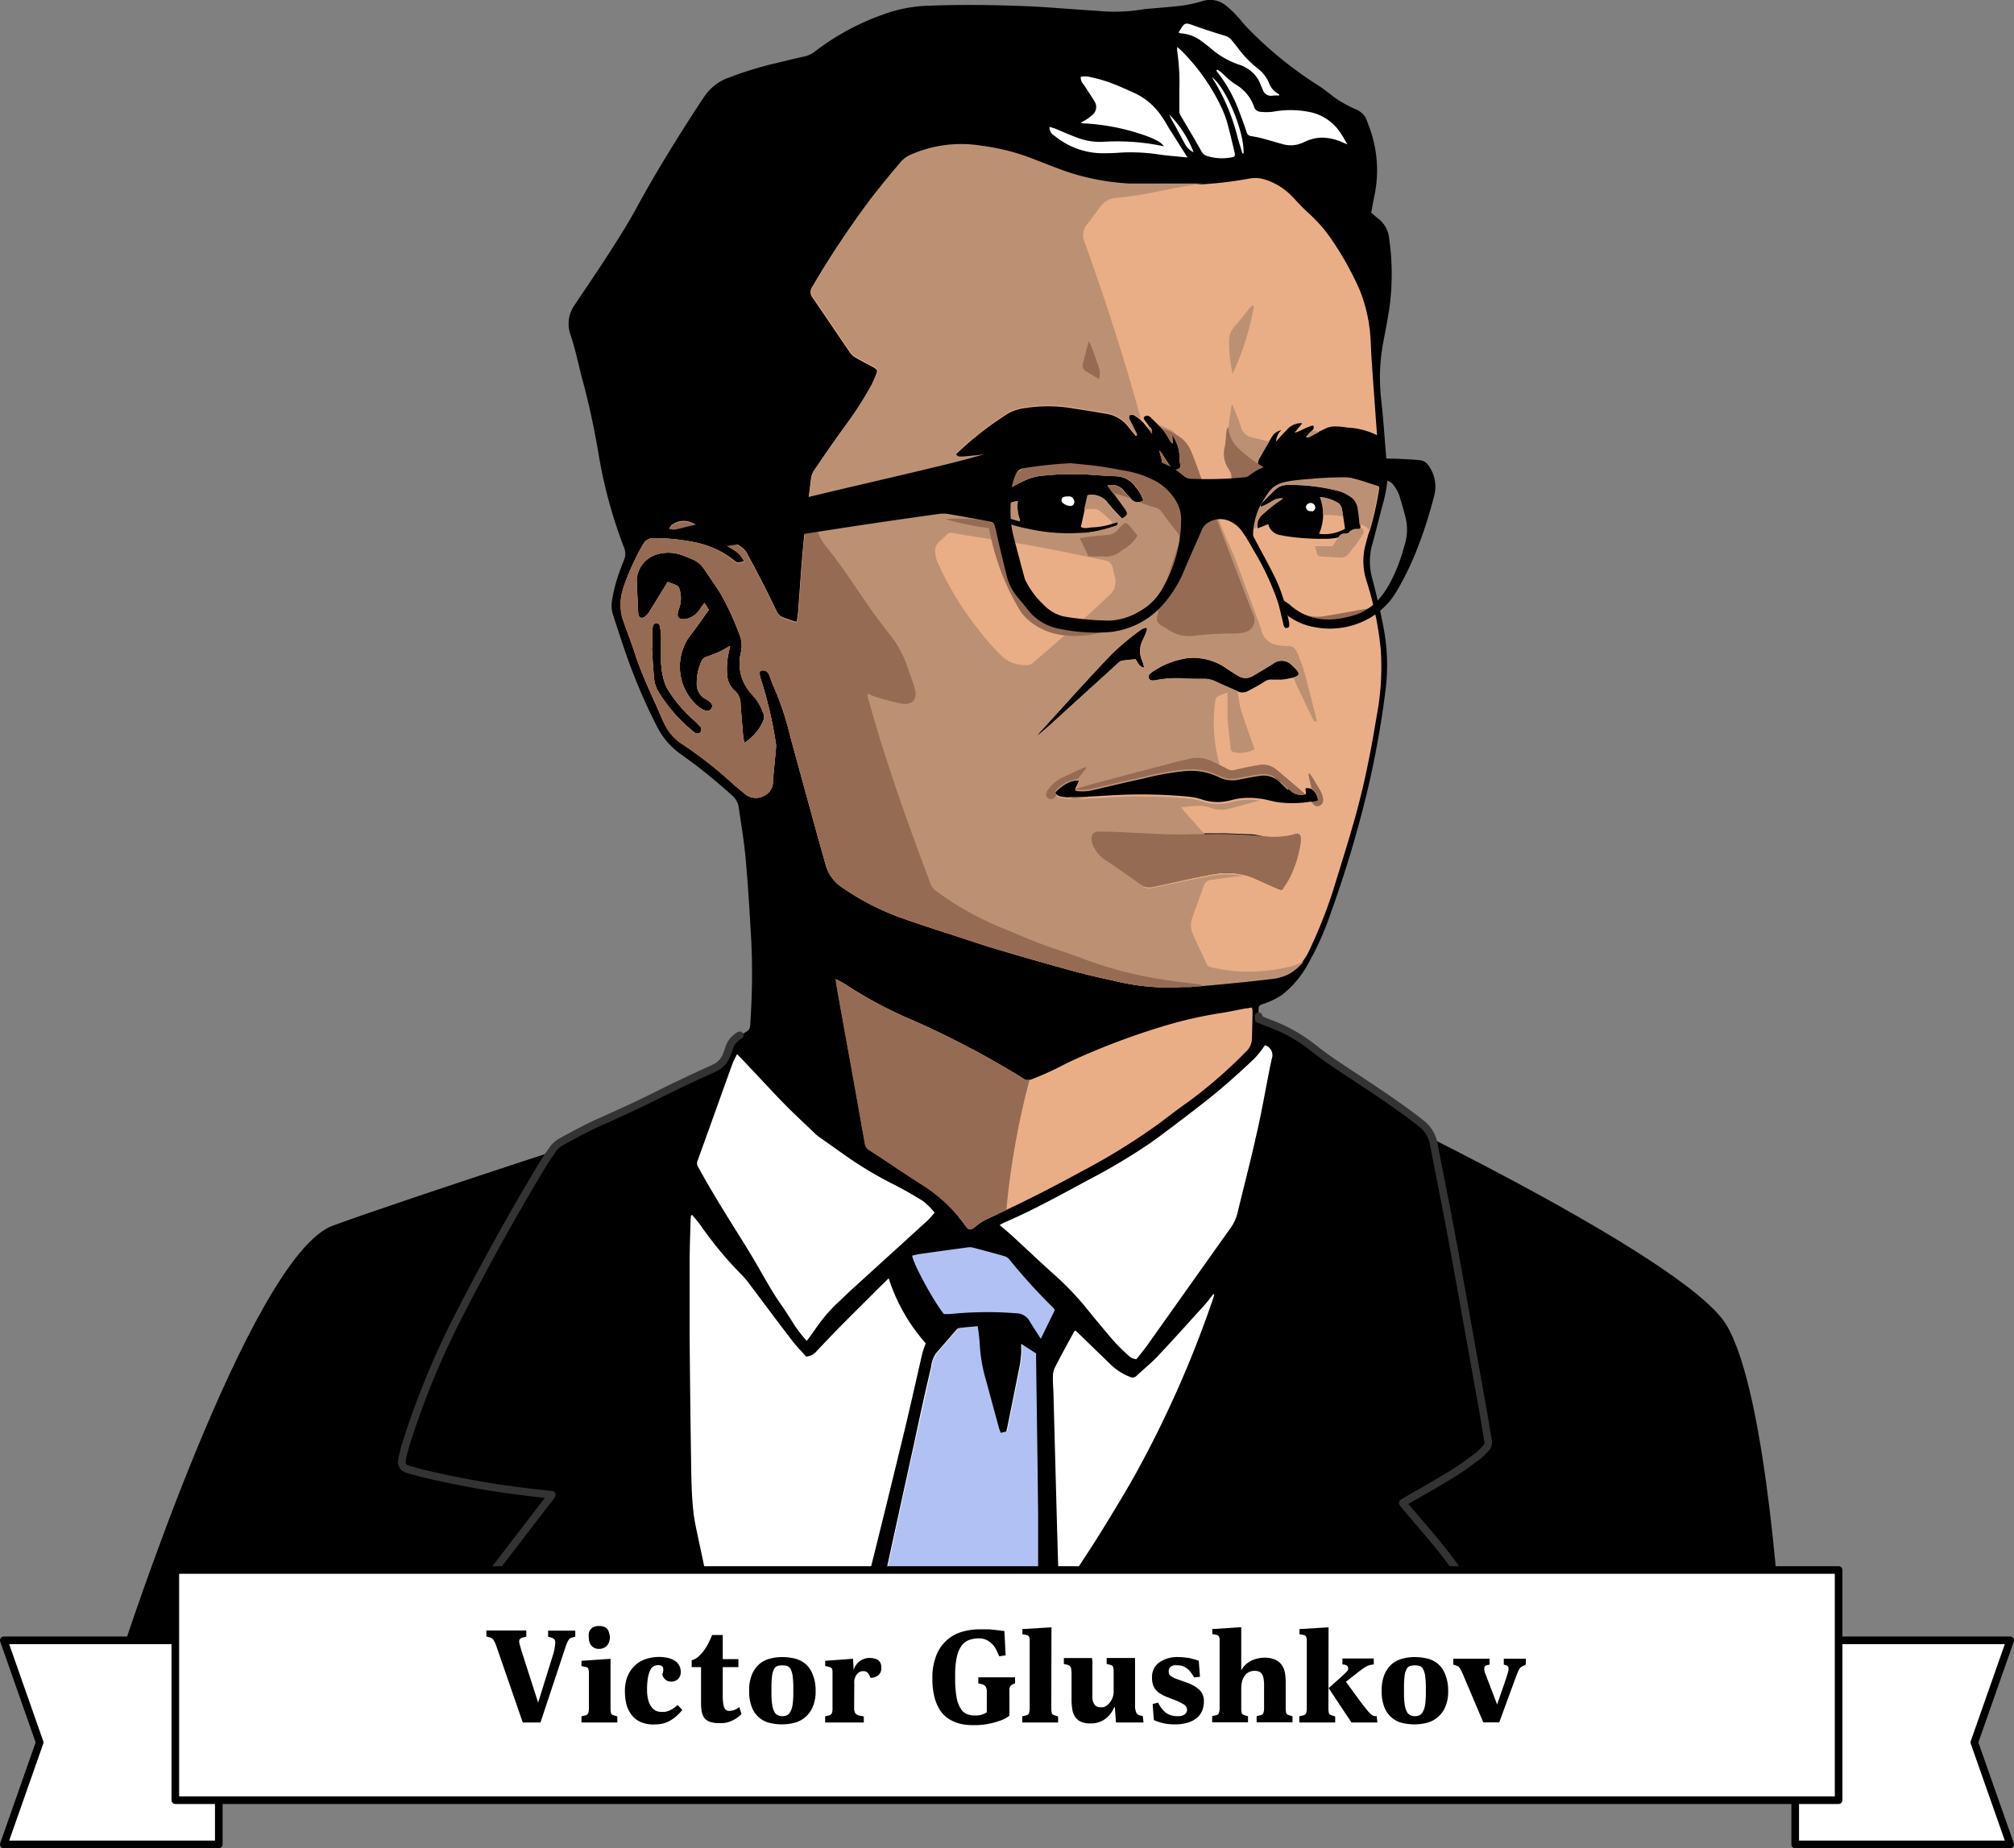
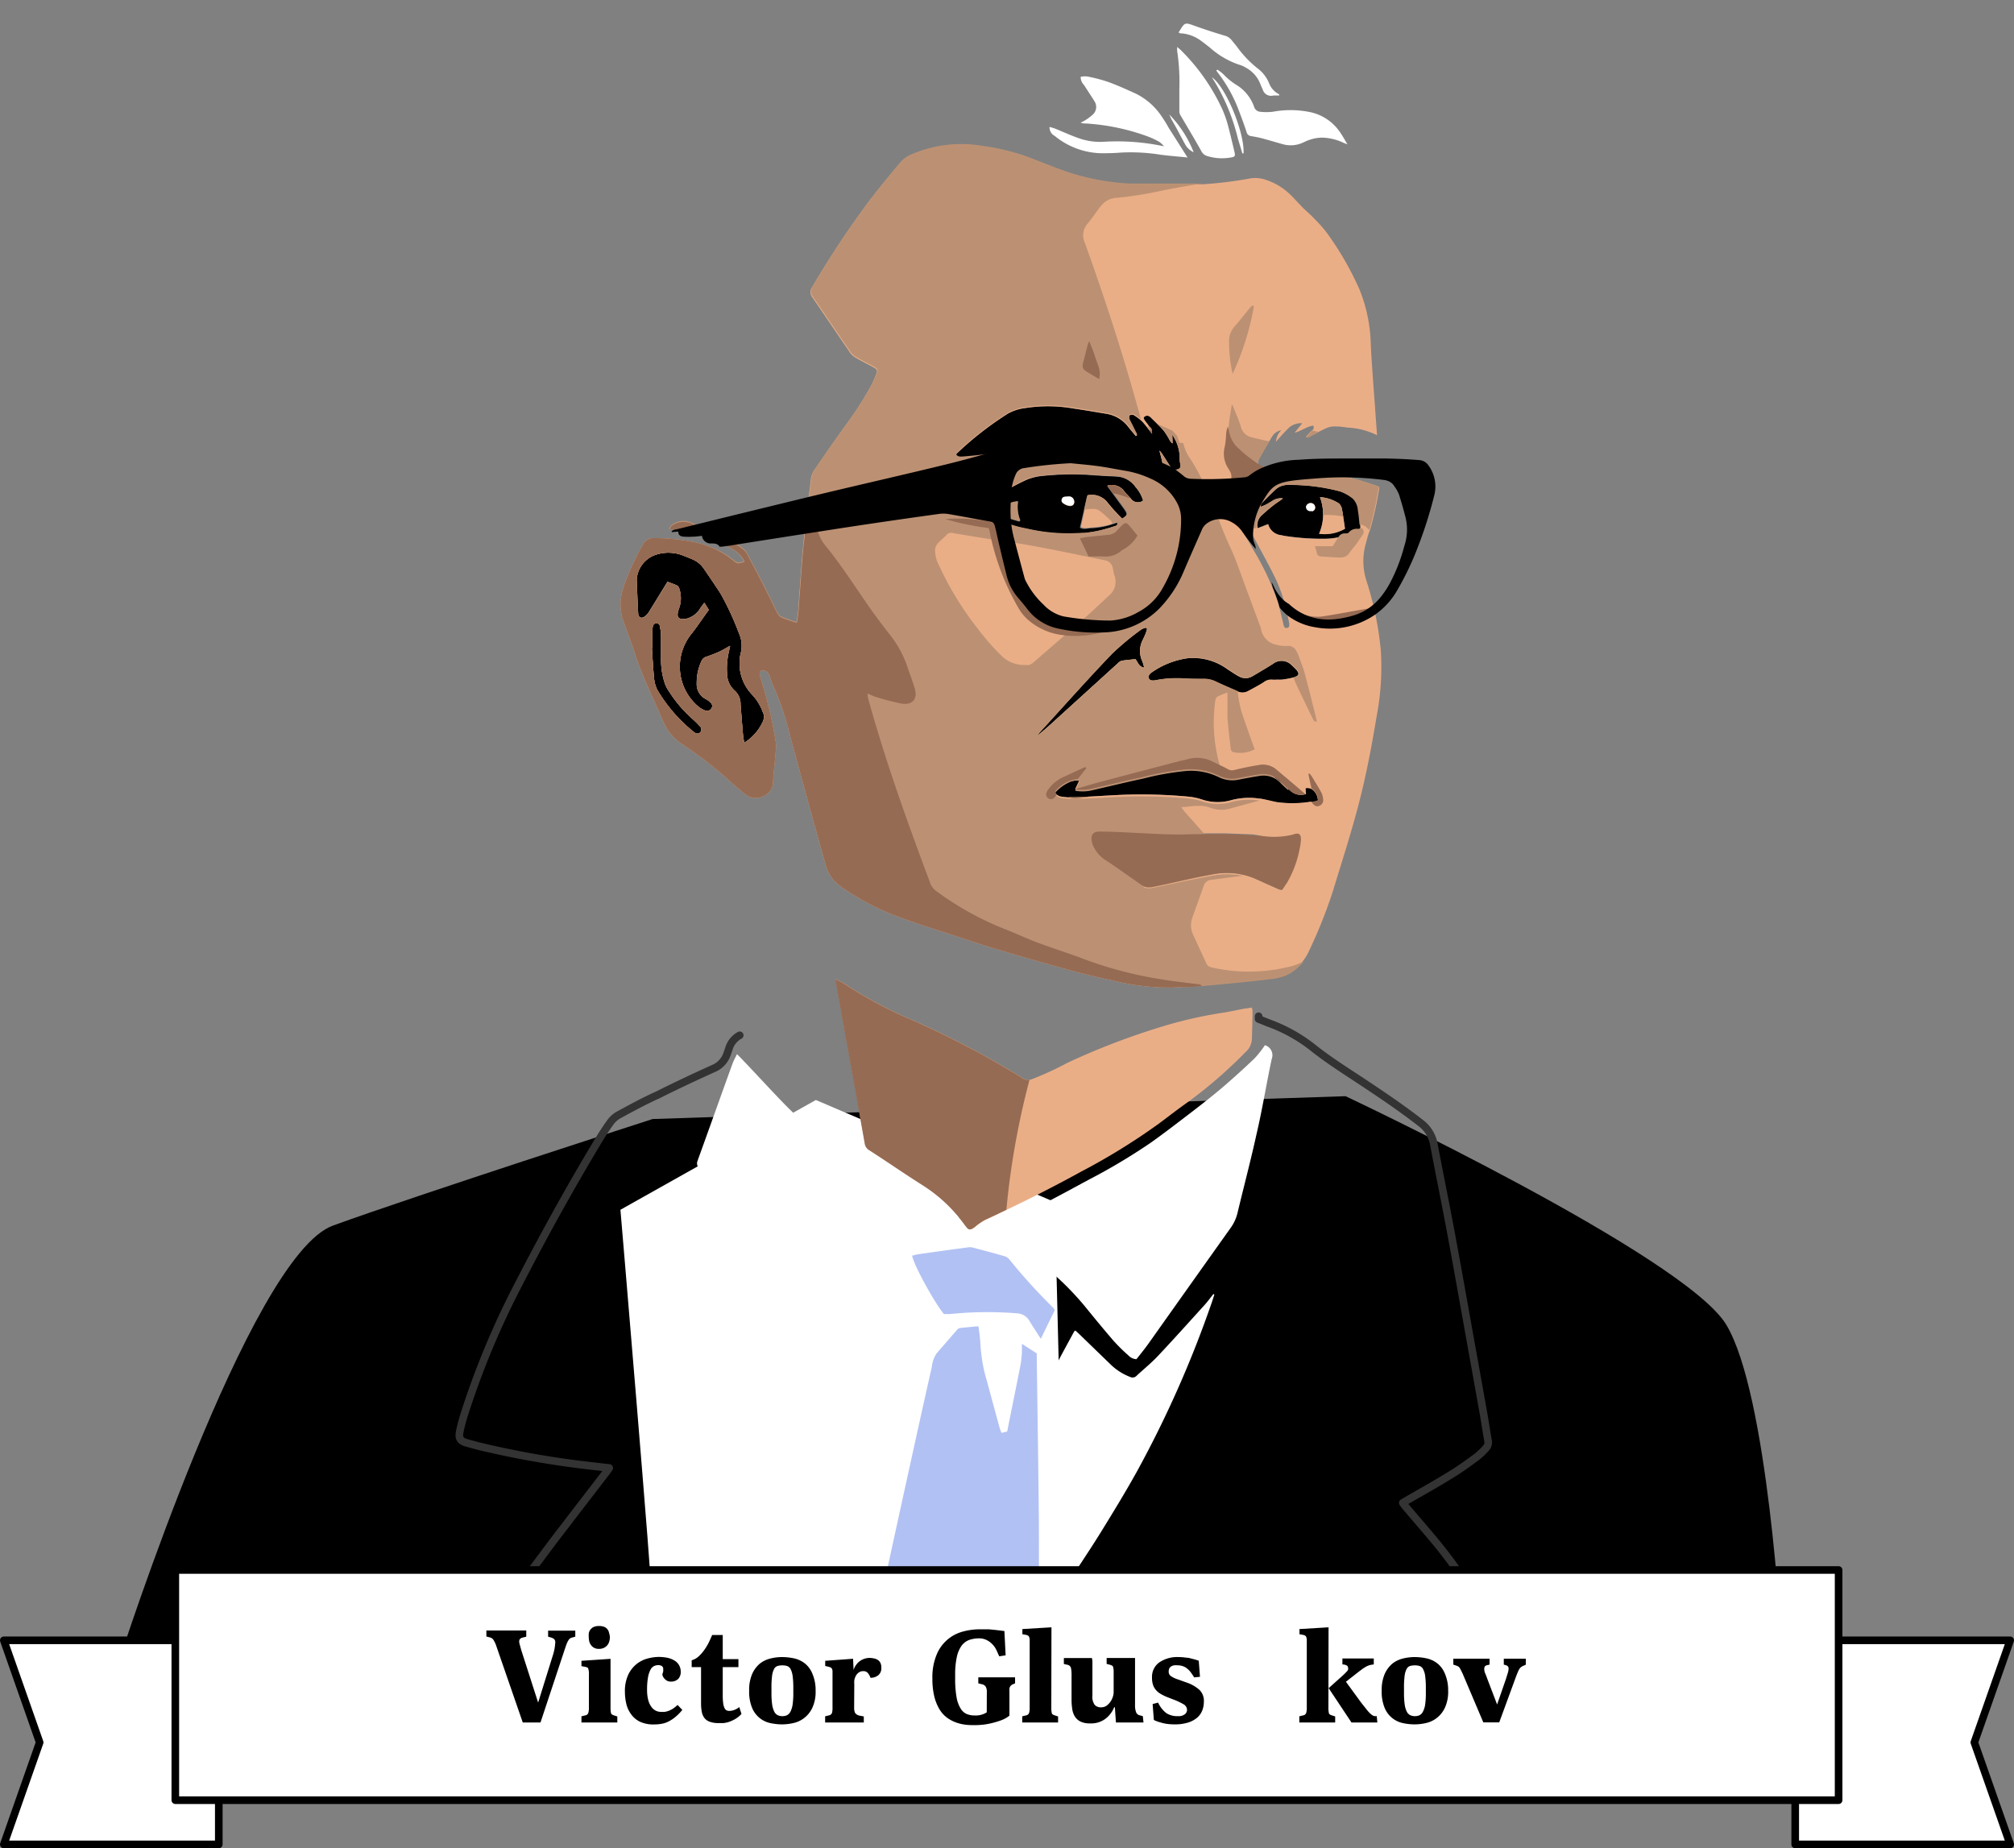
<svg xmlns="http://www.w3.org/2000/svg" viewBox="0 0 264.56 242.79">
  <rect x="0" y="0" width="264.56" height="242.79" fill="#808080" stroke="none" />
  <defs>
    <style>.cls-1,.cls-8{fill:#fff;}.cls-2{fill:#b2c1f3;}.cls-3,.cls-7{fill:none;}.cls-3{stroke:#333;}.cls-3,.cls-8{stroke-linecap:round;stroke-linejoin:round;}.cls-4{fill:#eaae87;}.cls-5{fill:#bc9173;}.cls-6{fill:#966b53;}.cls-8{stroke:#000;}</style>
  </defs>
  <g id="Layer_2" data-name="Layer 2">
    <g>
      <path d="M176.75,144s44.5,20.95,50,30S234,215.48,234,215.48L15.73,217.9s17-52.9,28-56.9,42-14,42-14Z" />
      <path class="cls-1" d="M85.63,210.28c.12-1.28-4.13-51.36-4.13-51.36l25.67-14.42,31.38,13.41,1.26,50.72Z" />
      <path class="cls-2" d="M136.46,199c-.07-6.9-.18-13.81-.27-20.72,0-.15,0-.3,0-.49l-1.95-1.26c0,.51,0,.87,0,1.22-.05.53-.09,1.07-.19,1.59-.55,2.78-1.11,5.54-1.67,8.31,0,.12-.05.24-.08.4l-.74.18c-.08-.21-.17-.39-.22-.57q-.85-3.09-1.68-6.18a20.48,20.48,0,0,1-.87-4.92,23.38,23.38,0,0,0-.27-2.34c-.85.08-1.65.14-2.45.24a.78.78,0,0,0-.41.3c-.87,1-1.73,2-2.61,3a3.79,3.79,0,0,0-.64,1.78q-1.08,4.77-2.13,9.56-1.86,8.43-3.69,16.85c-.32,1.44-.65,2.89-1,4.33h20.89C136.47,206.52,136.49,202.76,136.46,199Z" />
-       <path d="M176.84,18.72c-.14-.23-.26-.45-.38-.64l-.18-.3-.18-.27-.12-.18-.3-.38c-.09-.11-.17-.21-.26-.3l-.07-.08c-.08-.09-.17-.17-.25-.25a6,6,0,0,0-1.06-.83l-.15-.09a4.13,4.13,0,0,0-.42-.22L173.1,15l-.41-.15h0l-.43-.11a11.25,11.25,0,0,0-1.27-.22,14,14,0,0,0-3.77.15,7.26,7.26,0,0,1-1.68,0,.9.9,0,0,1-.79-.68q-.16-.42-.36-.81c-.07-.13-.15-.25-.23-.37s-.13-.2-.21-.3a.76.76,0,0,0-.08-.11l-.24-.28-.27-.28-.12-.11-.26-.21a3.38,3.38,0,0,0-.36-.27,8.84,8.84,0,0,1-1.89-1.51l-.08-.09a1.7,1.7,0,0,0-.3-.23l-.21-.15a.41.41,0,0,1-.11-.07l-.1-.07-.11.11h0a.75.75,0,0,1,.07.12,1,1,0,0,0,.08.11,19.52,19.52,0,0,1,2.82,5.07c.33.92.67,1.84,1,2.78a1,1,0,0,0,.09.21.56.56,0,0,0,0,.08l.07.08.08.06a.54.54,0,0,0,.19.08.42.42,0,0,0,.12,0c.37.06.75.14,1.13.22l.37.09,2.76.78a3.33,3.33,0,0,0,.69.12,4.16,4.16,0,0,0,1.63-.26l.29-.13a6.54,6.54,0,0,1,.87-.34,4.77,4.77,0,0,1,1.65-.28l.71.08a9.7,9.7,0,0,1,1.05.2,5.49,5.49,0,0,1,.68.24,2.59,2.59,0,0,1,.33.17c.1.05.2.08.48.19h0Zm-17.65-8.6.5.81a12.43,12.43,0,0,1,.73,1.28c.08.14.15.28.22.43l.21.44c.13.29.26.59.38.89.21.51.4,1,.58,1.53.07.23.15.46.22.69s.08.24.11.36.14.42.2.64.18.63.26.94c.19.68.4,1.35.6,2l.15,0C163.51,17.42,161,11.36,159.19,10.12Zm8.62,2.15a1.64,1.64,0,0,1-.22-.14L167.4,12a2.92,2.92,0,0,1-.32-.38c-.09-.14-.18-.29-.26-.44l-.12-.24c-.08-.18-.18-.36-.28-.54a2.39,2.39,0,0,0-.13-.21l-.13-.21a2.56,2.56,0,0,0-.2-.26l-.15-.18-.24-.23-.22-.18L165,8.78l-.38-.32-.35-.32c-.12-.11-.23-.23-.34-.35s-.2-.2-.29-.31a4.59,4.59,0,0,1-.36-.41c-.11-.13-.22-.25-.32-.38l-.3-.38c-.12-.17-.26-.33-.39-.49s-.27-.31-.4-.48a1.41,1.41,0,0,0-.46-.42l-.1,0a2.1,2.1,0,0,0-.46-.18c-1.29-.39-2.58-.81-3.85-1.27-1-.36-1.27-.46-1.66.08a1.4,1.4,0,0,0-.12.18c-.09.13-.18.29-.3.48,0,0,0,.09,0,.18s.27.06.41.07a5,5,0,0,1,2.5,1h0c.38.27.74.55,1.11.85a11.25,11.25,0,0,0,3.92,2.27,3.65,3.65,0,0,1,.81.36,4.16,4.16,0,0,1,1.91,2.16c.1.25.21.5.32.74a1.47,1.47,0,0,0,.54.67l.06,0,.07,0,.06,0h0a.53.53,0,0,0,.12,0l.19,0,.27,0a1.55,1.55,0,0,1,.31,0l.48,0,.06-.17A.9.9,0,0,1,167.81,12.27Zm-5.7,7.48c-.26-1.13-.53-2.25-.84-3.37a13.3,13.3,0,0,0-.7-2,26.3,26.3,0,0,0-5.42-7.75,2.1,2.1,0,0,0-.26-.24l-.25-.21a4.24,4.24,0,0,0,0,.52,27.73,27.73,0,0,1,.29,5.07c0,1,0,2,0,2.94a1,1,0,0,0,.15.47c.92,1.57,1.87,3.12,2.75,4.7a.64.64,0,0,0,.08.14.44.44,0,0,0,.08.11l.06.07.08.08a1.38,1.38,0,0,0,.25.17l.12,0,.13.05.48.11.25.05.3.05.3,0a5.88,5.88,0,0,0,1.45,0C162.29,20.62,162.32,20.6,162.11,19.75Zm-8.51-4.7c.13.29.19.46.27.61.24.43.49.85.72,1.28.37.69.73,1.38,1.11,2.07a1.91,1.91,0,0,0,.67.72.71.71,0,0,0,.14.1h0a2.26,2.26,0,0,0,.26.16h0A14.79,14.79,0,0,0,153.6,15.05ZM156,20.69l-.31-.51-2.13-3.4c-.26-.4-.49-.82-.76-1.21h0l-.28-.38-.17-.22a12,12,0,0,0-1.22-1.35l-.18-.16-.32-.27a4.41,4.41,0,0,0-.49-.36,1.83,1.83,0,0,0-.3-.18,2.14,2.14,0,0,0-.3-.17l-.31-.16-.69-.3-1.13-.51-.92-.38c-.31-.12-.61-.25-.93-.36l-.33-.12-.69-.2-.7-.17-.7-.16-.35-.07a2.94,2.94,0,0,0-.83.05,1.44,1.44,0,0,0,.43,1.07c.46.71.94,1.43,1.39,2.16a1.35,1.35,0,0,1-.25,1.75l-.11.1-.12.1-.12.1-.26.17c-.08.07-.17.12-.25.18h0l-.12.09-.06,0c-.13.09-.28.15-.53.29l.54.07h.13c.51,0,1,.07,1.53.13l.51.06.51.08.5.08.6.11.9.2.49.12,1,.26c.65.19,1.3.4,1.95.62a10,10,0,0,1,1.67.77,3,3,0,0,1,.61.58c-.66-.14-1.32-.25-2-.35l-.55-.07c-.22,0-.44-.06-.66-.07a5.35,5.35,0,0,0-.55-.05.9.9,0,0,0-.23,0l-.55,0-.41,0-.42,0c-.72,0-1.44,0-2.17,0l-.45,0c-.25,0-.49,0-.74,0l-.27,0h0l-.27,0a9.07,9.07,0,0,1-2.1-.51c-1-.36-1.91-.79-2.86-1.17-.23-.09-.48-.15-.77-.24,0,0,0,.1,0,.14s0,.08,0,.12a1,1,0,0,0,.22.52l.09.1a2.17,2.17,0,0,0,.29.24l.05,0,.27.2.33.24a12.4,12.4,0,0,0,1.56.91,9.43,9.43,0,0,0,1.77.66,8.79,8.79,0,0,0,1.79.27l.38,0h.88l1.07,0,.56,0a18.69,18.69,0,0,1,2,0l.6,0,.41,0,.36,0,.5,0,.75.08.76.1,1.72.19.89.08.9.09h0Zm25.41,64.7a37.79,37.79,0,0,0-.71-4.65c-.09-.45-.19-.89-.3-1.33-.24-1-.53-2-.84-3a8.37,8.37,0,0,1-.13-4.93c.16-.53.27-1.09.48-1.62a38,38,0,0,0,1.29-5.66,1,1,0,0,0-.06-.27c-.5-.15-1-.33-1.52-.49-.87-.25-1.73-.51-2.6-.72a15.58,15.58,0,0,0-2.72-.44c-2.13-.14-4.27-.26-6.4-.41a1,1,0,0,0-1,.55C165.93,64,165,65.52,164,67.06a1.75,1.75,0,0,0-.14,1.81c.24.51.5,1,.76,1.53l.36.71c.77,1.45,1.58,2.88,2.31,4.35a19,19,0,0,1,1.31,3.45c.2.68.37,1.37.52,2.06a6.43,6.43,0,0,1-.86-.8,2.48,2.48,0,0,1-.25-.3,1.57,1.57,0,0,1-.19-.36c-.26-.75-.5-1.51-.7-2.27v0a40.13,40.13,0,0,0-2.46-4.85c-.48-.84-1-1.66-1.45-2.52l-.2-.36a3.25,3.25,0,0,1-.19-2.7,17.49,17.49,0,0,1,2.32-4.9,1,1,0,0,0,.11-.21.55.55,0,0,0,0-.37,1.13,1.13,0,0,1,.1-1.06c.56-1,1.13-2,1.75-3a1.87,1.87,0,0,1,1.13-.71,2.36,2.36,0,0,0-.7,1.55c.53-.57,1-1.12,1.49-1.61a2.36,2.36,0,0,1,2-.85l-1,1.24a24.5,24.5,0,0,1,2.45-.93c.21.5-.18.62-.38.84l-.6.65a.49.49,0,0,0,.41,0c.72-.37,1.43-.76,2.16-1.1a2.65,2.65,0,0,1,1.06-.28,9.25,9.25,0,0,1,1.82.15,9.8,9.8,0,0,1,3.91,1c-.1-1.34-.19-2.53-.27-3.73-.16-2.16-.32-4.31-.46-6.47-.09-1.25-.08-2.51-.24-3.75A20.11,20.11,0,0,0,178.57,38a40.62,40.62,0,0,0-4.17-7.27,16.51,16.51,0,0,0-1.75-2c-.51-.53-1.07-1-1.59-1.54s-.93-1-1.42-1.48a8.31,8.31,0,0,0-3.56-2.15,4.06,4.06,0,0,0-1.86-.12,45.71,45.71,0,0,1-6.89.78c-1.62,0-3.24,0-4.86,0-1.35,0-2.7,0-4.05,0a31,31,0,0,1-8.31-1.55c-1.83-.63-3.62-1.39-5.44-2.06a28.77,28.77,0,0,0-5.8-1.36,16.38,16.38,0,0,0-9.37,1.21,3.4,3.4,0,0,0-1.22.91c-1.36,1.61-2.71,3.24-4,4.92a123,123,0,0,0-7.55,11.36,1.16,1.16,0,0,0,0,1.45c1.66,2.41,3.28,4.84,4.94,7.25a2.43,2.43,0,0,0,.82.7c.75.44,1.52.81,2.27,1.23.48.28.52.39.33.9a12,12,0,0,1-.69,1.55,47.43,47.43,0,0,1-3.35,5.2c-1.4,1.93-2.75,3.89-4.1,5.86a2.36,2.36,0,0,0-.41,1c-.1.84-.21,1.67-.31,2.51-.2,1.6-.39,3.21-.56,4.81l-.15,1.47c-.26,2.71-.42,5.44-.64,8.16,0,.68-.16,1.35-.24,2.06a4.37,4.37,0,0,1-.51-.12c-2-.74-1.69-.28-2.73-2.45-.73-1.5-1.5-3-2.27-4.47-.32-.63-.68-1.26-1-1.87a2.41,2.41,0,0,0-.52-.69c-.3-.24-.6-.47-.91-.68a5.45,5.45,0,0,0-.62-.35c-1.59-.76-3.2-1.46-4.8-2.2l-.42-.2a2.56,2.56,0,0,0-2.71.3c-.09.07-.13.22-.23.39l.81.1h.11c.5.05,1,.1,1.5.18a16.63,16.63,0,0,1,5.13,2l1,.55a3.48,3.48,0,0,1,1.33,1.5c-.75.28-1,.28-1.4-.08A11.71,11.71,0,0,0,91,71.19a27.54,27.54,0,0,0-5.13-.51,1.51,1.51,0,0,0-1.3.69c-.1.14-.18.29-.27.44a32.78,32.78,0,0,0-2.21,4.82,6.82,6.82,0,0,0-.24,4.75c.54,1.58,1.15,3.14,1.66,4.73,1,3,2.4,5.75,3.61,8.62l.13.26a6.41,6.41,0,0,0,2.49,2.84,53,53,0,0,1,6.39,5c.57.54,1.19,1,1.79,1.52a2.26,2.26,0,0,0,2.57.15,2,2,0,0,0,1.07-1.88c.11-1.42.26-2.84.39-4.25a2.42,2.42,0,0,0,0-.66,54.24,54.24,0,0,0-2-8.53,3,3,0,0,1-.14-.72c0-.24.13-.36.36-.37a.85.85,0,0,1,.88.55c.22.57.4,1.16.66,1.71A38.64,38.64,0,0,1,103.88,97c1.53,5.52,3,11,4.57,16.56a5.11,5.11,0,0,0,2,2.89,33.21,33.21,0,0,0,8,4.14c2.79,1,5.63,1.88,8.45,2.81,1.18.39,2.36.79,3.56,1.14,3.29,1,6.59,1.93,9.89,2.85,1.92.52,3.86,1,5.8,1.39a29.83,29.83,0,0,0,7.81.94c1.81-.09,3.62-.24,5.43-.41,2.47-.23,4.94-.47,7.41-.77a6.86,6.86,0,0,0,2.33-.61,6.35,6.35,0,0,0,2.82-3,63.42,63.42,0,0,0,3.14-7.86c1.16-3.8,2.39-7.59,3.39-11.44s1.72-7.67,2.36-11.55A33.89,33.89,0,0,0,181.38,85.39Zm-16.93,46.94c-.3,0-.56.07-.82.12-.92.17-1.83.37-2.75.52a57.7,57.7,0,0,0-8.4,1.92,94.12,94.12,0,0,0-12.29,4.72,39,39,0,0,1-4.69,2.16,1.09,1.09,0,0,1-1-.08,121.58,121.58,0,0,0-14.59-7.7,55,55,0,0,1-8.83-4.71c-.38-.25-.8-.44-1.28-.7,0,.24,0,.39.08.53.36,2,.73,4.06,1.09,6.09q1.35,7.52,2.69,15a1.22,1.22,0,0,0,.58.87c2.32,1.52,4.6,3.11,7,4.59a20.32,20.32,0,0,1,5.64,5.33c.44.62.62.62,1.25.15a8.46,8.46,0,0,1,1.33-.91c4.25-2,8.46-4.07,12.57-6.33a84,84,0,0,0,10.29-6.33c1.3-1,2.58-2,3.91-2.9a61.13,61.13,0,0,0,7.45-6.48,2.42,2.42,0,0,0,.84-1.66c0-1.26.06-2.51.08-3.76A1.71,1.71,0,0,0,164.45,132.33Zm-43.18,25.44a47.39,47.39,0,0,0-4.17-2.35l-.81-.42-.26-.14-.63-.35q-.47-.25-.93-.54l-.72-.44c-.27-.16-.53-.33-.8-.51l-1.06-.7-.26-.18-1.06-.73-1.36-1-1.35-1c-.19-.14-.39-.28-.57-.43l-.18-.17-1-.95-1-.95-.9-.85L104,146c-.32-.31-.64-.62-1-.94-2-2-3.92-4.14-5.88-6.21-.11-.12-.23-.22-.37-.36-.22.46-.44.84-.59,1.25-1.53,4.25-3,8.51-4.59,12.76a.88.88,0,0,0,.08.82c.46.79.88,1.59,1.34,2.37.75,1.27,1.51,2.54,2.29,3.79,1.15,1.89,2.35,3.75,3.48,5.64,1.34,2.24,2.53,4.56,4.07,6.68l.39.57.24.36.51.83.37.59,0,.07,0,.07c.1.16.22.32.33.47.34.47.73.93,1.14,1.4.42-.55.76-1,1.11-1.5a22.24,22.24,0,0,1,2.67-3.23c.76-.69,1.49-1.42,2.25-2.12,3.29-3,6.6-6,9.89-9a11.07,11.07,0,0,0,.88-1A9,9,0,0,0,121.27,157.77Zm17.11,14.1a74.1,74.1,0,0,1-5.84-6.43,1.2,1.2,0,0,0-.59-.4c-1.36-.39-2.74-.76-4.11-1.12l-.24,0h-.41l-3.2.43-3.21.45c-.33,0-.65.15-1,.22.16,1.13,2.86,6.06,4.17,7.67l.28,0,.51,0a48.37,48.37,0,0,1,8.76-.1,2.77,2.77,0,0,1,.53.1l.21.07.08,0h0l.17.08.21.15.09.08.1.09a2.85,2.85,0,0,1,.25.33.54.54,0,0,1,.07.13l.17.27c.38.64.81,1.26,1.29,2l.48-1h0c.15-.32.31-.63.46-.94l.89-1.83A2,2,0,0,0,138.38,171.87ZM159.45,170l-.06,0h0c-.19.22-.36.45-.53.68s-.36.45-.55.66c-2.05,2.26-4.08,4.53-6.17,6.75-.15.16-.3.32-.46.47s-.37.36-.56.53l-.72.64-.35.32-.32.28-.4.37-.13.11a.57.57,0,0,1-.13.08.5.5,0,0,1-.34.06l-.1,0-.2-.06h0l-.42-.18-.33-.17-.21-.11-.18-.1-.19-.12-.33-.22c-.2-.14-.4-.3-.59-.46l-.28-.26-4.13-4-.51-.47c-.09.07-.14.09-.16.13-.84,1.56-1.7,3.11-2.51,4.68l-.06.14a.78.78,0,0,0-.05.14,3,3,0,0,0-.17,1c0,.93.06,1.86.09,2.8.2,7.44.39,14.89.61,22.33,0,1,.16,2,.25,3.06l.11,0h0l.09,0h0c.12-.15.23-.3.34-.46,1.58-2.43,3.21-4.83,4.74-7.29,1.64-2.62,3.26-5.27,4.76-8a143.55,143.55,0,0,0,9.8-22.07c.15-.41.27-.82.41-1.24Zm6.71-32.73-.16.22c-.11.15-.21.3-.32.44a4.73,4.73,0,0,1-.31.43,5.16,5.16,0,0,1-.53.6c-1.4,1.34-2.84,2.65-4.31,3.9s-2.71,2.2-4.09,3.26l-2.61,2c-.87.66-1.75,1.31-2.64,1.94-.33.23-.65.46-1,.67s-.66.44-1,.65l-1,.63h0c-.67.41-1.36.81-2,1.2l-.35.19-1.21.68L143,155c-3.52,1.9-7,3.84-10.69,5.45-.3.13-.59.31-1,.49.66.57,1.25,1.06,1.81,1.57.91.83,1.8,1.67,2.7,2.5.45.42.9.84,1.36,1.25l.34.31c.33.32.68.63,1,.94s.48.44.72.66l.13.12c.24.23.48.46.71.7l.63.64c.2.22.41.44.6.66s.35.38.52.58l.66.78c1.25,1.52,2.49,3.05,3.77,4.53a11.82,11.82,0,0,0,.92,1l.49.46.48.45a1.61,1.61,0,0,0,1.08.52c.53-.67,1.07-1.31,1.55-2q5.42-7.6,10.8-15.21a5.62,5.62,0,0,0,.93-2c.2-.87.41-1.72.63-2.58s.43-1.72.64-2.57q.48-1.94.93-3.87c.1-.43.2-.86.29-1.3.72-3.28,1.25-6.61,2-9.9A1.37,1.37,0,0,0,166.16,137.3Zm29.31,51.95c-.22-1.21-.39-2.43-.61-3.64-.71-4-1.45-8.08-2.17-12.11s-1.45-8.13-2.21-12.19c-.69-3.67-1.44-7.32-2.13-11a4.49,4.49,0,0,0-1.74-2.8c-2.56-2-5.3-3.83-8-5.62-2.05-1.35-4.13-2.67-6.06-4.2a20.73,20.73,0,0,0-5.68-3.22c-.53-.19-1-.41-1.54-.61,0-.17,0-.27,0-.36s0-.44,0-.67c0-.69,0-.7.66-.94a9.68,9.68,0,0,0,2.44-1.19,13,13,0,0,0,3.46-4.17,38.54,38.54,0,0,0,3-6.79,151.55,151.55,0,0,0,4.64-15.45A125.29,125.29,0,0,0,182,90.68a26.21,26.21,0,0,0-.19-7.86c-.15-.85-.33-1.71-.51-2.56-.11-.46-.21-.93-.33-1.4-.23-1-.47-2-.73-2.93a8.34,8.34,0,0,1,0-4.35c.48-1.73.91-3.47,1.37-5.21a19.18,19.18,0,0,0,.64-3.26,8,8,0,0,0,0-1.38c-.05-.5-.1-1-.14-1.5v0c-.23-2.62-.39-5.25-.69-7.86a25.17,25.17,0,0,1,.37-7.84c.25-1.3.49-2.6.7-3.92a32.45,32.45,0,0,0,0-9.18,3.73,3.73,0,0,0-1.5-2.76c-.29-.22-.55-.47-.87-.74.13-.69.26-1.39.4-2.09a16.26,16.26,0,0,0-.78-9.48,8.61,8.61,0,0,0-.34-.89A2.67,2.67,0,0,0,178,14.32a17.56,17.56,0,0,1-2.14-1.14c-1-.65-1.86-1.46-2.86-2.06a50.8,50.8,0,0,1-9.23-7.56c-.45-.44-.82-1-1.26-1.43a11.9,11.9,0,0,0-1.6-1.5,3.27,3.27,0,0,0-3-.47,17.85,17.85,0,0,1-2.51.56c-1.58.2-3.17.31-4.77.45a5.73,5.73,0,0,0-.58.07,22.4,22.4,0,0,1-5.95.18c-3.12-.18-6.23-.48-9.35-.61C130.52.64,126.27.59,122,.75a18.59,18.59,0,0,0-5.83,1.1,32.48,32.48,0,0,0-9.11,4.9,3.4,3.4,0,0,1-1.45.68c-1.42.3-2.82.68-4.24,1a48.25,48.25,0,0,0-5.48,1.71,6.57,6.57,0,0,0-3.56,2.83c-.06.1-.14.2-.21.3-3.06,4.67-6,9.41-8.66,14.32-1.11,2-2.37,4-3.61,5.91-1.42,2.21-2.92,4.37-4.36,6.56a4.23,4.23,0,0,0-.57,3.85c.6,1.78,1,3.64,1.45,5.47,1,3.59,1.76,7.21,2.36,10.87A63.3,63.3,0,0,0,82,72a2,2,0,0,1,0,1.48l-.42,1.1a21.06,21.06,0,0,0-1.19,4.33,3.83,3.83,0,0,0,.11,1.75c.46,1.45.93,2.89,1.42,4.33a75.24,75.24,0,0,0,4.42,10.52,10,10,0,0,0,3,3.5,70.46,70.46,0,0,1,6.89,5.54,2.52,2.52,0,0,1,.82,1.57c.32,2.26.71,4.51.91,6.79.32,3.57.53,7.15.73,10.73a91.72,91.72,0,0,1-.08,9.95c-.09,1.88,0,1.6-1.41,2.44a2.94,2.94,0,0,0-1.43,1.79c-.06.19-.13.37-.2.56a3.14,3.14,0,0,1-1.79,2c-2.46,1.11-4.91,2.26-7.32,3.47s-5,2.4-7.55,3.53c-1.76.79-3.47,1.72-5.18,2.65a3.41,3.41,0,0,0-1.1,1c-.63.88-1.21,1.79-1.76,2.72-3.6,6-7,12.16-10.2,18.37a108,108,0,0,0-7.23,17.33c-.22.71-.41,1.42-.56,2.14-.19.9.06,1.28.93,1.52.57.15,1.14.32,1.71.46a121,121,0,0,0,14.29,2.52l2.7.31c-.23.32-.39.56-.57.78-1.75,2.29-3.52,4.56-5.26,6.85-1.56,2-3.11,4.12-4.66,6.18v0H93.4c-.51-2.53-1-5.05-1.56-7.57-.28-1.4-.63-2.79-.77-4.2-.19-1.76-.24-3.53-.27-5.3q-.14-8.93-.21-17.86,0-4.6,0-9.21c0-1.92.07-3.84.13-5.76a5.36,5.36,0,0,1,.06-.68l.18,0c.41.51.85,1,1.22,1.55a48.37,48.37,0,0,0,5.29,6.33,11.44,11.44,0,0,1,.9,1.06c1.88,2.5,3.74,5,5.64,7.48.59.78,1.29,1.48,1.89,2.16a2,2,0,0,0,1.41-.76c1-1.05,2-2.11,3-3.13,1.67-1.69,3.36-3.35,5-5l1.43-1.4a23.78,23.78,0,0,0,4.87,8.55,12.8,12.8,0,0,0-.45,1.3c-.73,3.16-1.43,6.32-2.18,9.47q-1.73,7.17-3.5,14.32c-.72,2.91-1.45,5.81-2.18,8.72h2.2c.34-1.44.67-2.89,1-4.33q1.84-8.43,3.69-16.85,1-4.78,2.13-9.56a3.79,3.79,0,0,1,.64-1.78c.88-1,1.74-2,2.61-3a.78.78,0,0,1,.41-.3c.8-.1,1.6-.16,2.45-.24a23.38,23.38,0,0,1,.27,2.34,20.48,20.48,0,0,0,.87,4.92q.83,3.09,1.68,6.18c.05.18.14.36.22.57l.74-.18c0-.16.06-.28.08-.4.56-2.77,1.12-5.53,1.67-8.31.1-.52.14-1.06.19-1.59,0-.35,0-.71,0-1.22l1.95,1.26c0,.19,0,.34,0,.49.09,6.91.2,13.82.27,20.72,0,3.76,0,7.52,0,11.28h54.9l.19-.13a3.51,3.51,0,0,0,.53-.4,1.12,1.12,0,0,0,.34-1.45,20.37,20.37,0,0,0-1.28-2.4c-.7-1-1.48-2-2.28-3-1.38-1.67-2.8-3.3-4.2-4.95a6.1,6.1,0,0,1-.4-.53l.55-.33c2-1.15,4-2.26,5.92-3.46,1.15-.7,2.24-1.51,3.33-2.31a9.33,9.33,0,0,0,1.11-1.07A1.09,1.09,0,0,0,195.47,189.25ZM168.05,79.87a1.57,1.57,0,0,1-.19-.36c-.26-.75-.5-1.51-.7-2.27.22.52.41,1.05.59,1.59C167.87,79.17,168,79.52,168.05,79.87Z" />
      <path class="cls-1" d="M166.16,137.3a1.37,1.37,0,0,1,.89,1.82c-.7,3.29-1.23,6.62-2,9.9-.76,3.46-1.67,6.88-2.49,10.32a5.62,5.62,0,0,1-.93,2q-5.4,7.59-10.8,15.21c-.48.67-1,1.31-1.55,2a1.59,1.59,0,0,1-1.08-.52,23.7,23.7,0,0,1-1.89-1.86c-1.28-1.48-2.53-3-3.77-4.53a38,38,0,0,0-4-4.15c-1.83-1.64-3.61-3.33-5.42-5-.56-.52-1.15-1-1.81-1.57.36-.19.64-.36,1-.49,3.67-1.61,7.17-3.55,10.69-5.45a78.08,78.08,0,0,0,8.16-4.87c1.78-1.26,3.51-2.6,5.25-3.93,1.38-1.06,2.76-2.13,4.09-3.26s2.91-2.56,4.31-3.9A13.15,13.15,0,0,0,166.16,137.3Z" />
      <path class="cls-1" d="M122.77,159.29a11.07,11.07,0,0,1-.88,1q-4.94,4.5-9.89,9c-.76.69-1.49,1.42-2.25,2.12a21.64,21.64,0,0,0-2.67,3.22c-.35.47-.69,1-1.11,1.51a18.71,18.71,0,0,1-1.57-2c-.5-.79-1-1.6-1.51-2.35-1.54-2.12-2.73-4.44-4.07-6.68-1.13-1.89-2.33-3.75-3.49-5.64-.77-1.25-1.53-2.52-2.28-3.79-.46-.78-.88-1.58-1.34-2.37a.88.88,0,0,1-.08-.82c1.54-4.25,3.05-8.51,4.59-12.76.15-.41.37-.79.59-1.25l.37.36c2,2.07,3.89,4.17,5.88,6.21,1.3,1.33,2.69,2.58,4,3.86a6.08,6.08,0,0,0,.75.59c.9.65,1.81,1.28,2.71,1.92a51.23,51.23,0,0,0,6.53,4,47.3,47.3,0,0,1,4.17,2.34A9.5,9.5,0,0,1,122.77,159.29Z" />
      <path class="cls-1" d="M139.26,209.05c-.09-1-.22-2-.25-3.06-.22-7.44-.41-14.89-.61-22.33,0-.94-.11-1.87-.09-2.8a2.78,2.78,0,0,1,.29-1.27c.8-1.58,1.66-3.12,2.5-4.68,0,0,.08-.06.16-.13l.51.47,4.13,4a7.56,7.56,0,0,0,2.53,1.62.73.73,0,0,0,.9-.17c.94-.87,1.94-1.68,2.81-2.61,2.09-2.22,4.12-4.49,6.17-6.75.38-.43.72-.9,1.08-1.35l.13.07c-.14.42-.26.83-.41,1.24a143.55,143.55,0,0,1-9.8,22.07c-1.5,2.7-3.12,5.34-4.76,8-1.53,2.46-3.16,4.86-4.74,7.29-.11.16-.23.3-.34.46Z" />
      <path class="cls-2" d="M138.55,172.12l-1.83,3.75c-.54-.85-1-1.54-1.45-2.28a2,2,0,0,0-1.73-1.07,48.37,48.37,0,0,0-8.76.1l-.51,0-.28,0c-1.31-1.61-4-6.53-4.17-7.67a9.6,9.6,0,0,1,1-.22c2.14-.3,4.27-.6,6.41-.88a1.6,1.6,0,0,1,.65.06c1.37.36,2.75.73,4.11,1.12a1.27,1.27,0,0,1,.59.4,74.1,74.1,0,0,0,5.84,6.43A1.23,1.23,0,0,1,138.55,172.12Z" />
      <path class="cls-1" d="M156,20.69c-1.22-.13-2.37-.21-3.51-.36a24.66,24.66,0,0,0-5.36-.28c-.83.07-1.67.08-2.51.08a10,10,0,0,1-6.09-2.29,1.23,1.23,0,0,1-.66-1.17c.29.09.54.15.77.24.95.39,1.89.82,2.86,1.17a8.41,8.41,0,0,0,3.4.55,29.38,29.38,0,0,1,8,.59,3,3,0,0,0-.61-.58,10.5,10.5,0,0,0-1.67-.77,28.65,28.65,0,0,0-8-1.65c-.17,0-.33,0-.67-.09.28-.16.44-.23.58-.32a6.81,6.81,0,0,0,1-.74,1.35,1.35,0,0,0,.25-1.75c-.45-.73-.93-1.44-1.39-2.16a1.44,1.44,0,0,1-.43-1.07,2.94,2.94,0,0,1,.83-.05,20.12,20.12,0,0,1,2.77.72c1.25.45,2.45,1,3.66,1.55a8.71,8.71,0,0,1,3.3,2.87,17.73,17.73,0,0,1,1,1.61C154.33,18.05,155.11,19.31,156,20.69Z" />
      <path class="cls-1" d="M154.64,6.17c.26.23.4.33.51.45a26.49,26.49,0,0,1,5.42,7.75,14.54,14.54,0,0,1,.71,2c.3,1.12.56,2.24.83,3.36.21.86.18.88-.71,1a6.53,6.53,0,0,1-2.78-.22,1.27,1.27,0,0,1-.81-.65c-.88-1.59-1.82-3.14-2.74-4.71a1.13,1.13,0,0,1-.15-.47c0-1,0-2,0-2.94a27.73,27.73,0,0,0-.29-5.07A4.27,4.27,0,0,1,154.64,6.17Z" />
      <path class="cls-1" d="M159.91,9.15a4.44,4.44,0,0,1,.8.61,8.84,8.84,0,0,0,1.89,1.51A5.55,5.55,0,0,1,164.73,14a.91.91,0,0,0,.79.68,7.26,7.26,0,0,0,1.68,0,12.76,12.76,0,0,1,5,.07A6.3,6.3,0,0,1,176,17.33c.34.47.62,1,1,1.63-.28-.11-.4-.14-.49-.19a6.94,6.94,0,0,0-2.77-.69,5,5,0,0,0-1.65.27c-.4.11-.77.33-1.16.48a3.83,3.83,0,0,1-2.32.14c-.92-.25-1.83-.53-2.76-.78-.49-.13-1-.23-1.5-.31a.67.67,0,0,1-.6-.54c-.31-.94-.65-1.86-1-2.78a19,19,0,0,0-2.82-5.07,1.82,1.82,0,0,1-.15-.23Z" />
      <path class="cls-1" d="M168,12.56a4.16,4.16,0,0,0-.79,0,1.13,1.13,0,0,1-1.33-.78c-.11-.24-.22-.49-.32-.74a4.14,4.14,0,0,0-1.92-2.16,3.38,3.38,0,0,0-.8-.36,11,11,0,0,1-3.92-2.28c-.36-.28-.73-.57-1.11-.85a5.06,5.06,0,0,0-2.5-1c-.14,0-.28,0-.41-.07s0-.15,0-.18c.75-1.24.74-1.21,2.08-.73s2.55.87,3.85,1.26a1.79,1.79,0,0,1,1,.65c.25.33.54.64.79,1a14.1,14.1,0,0,0,2.73,2.78,4.66,4.66,0,0,1,1.35,1.81,2.71,2.71,0,0,0,1.35,1.49Z" />
      <path class="cls-1" d="M163.2,20.16c-.2-.68-.41-1.35-.6-2a26.48,26.48,0,0,0-2.91-7.2l-.5-.81c1.84,1.25,4.32,7.3,4.16,10Z" />
      <path class="cls-1" d="M156.8,20a2.44,2.44,0,0,1-1.1-1c-.38-.69-.74-1.38-1.11-2.07-.23-.43-.48-.85-.72-1.28-.08-.15-.14-.32-.27-.61A14.79,14.79,0,0,1,156.8,20Z" />
      <path d="M125.55,59.75a3,3,0,0,1,.23-.27,43.36,43.36,0,0,1,6.62-5.15,6.27,6.27,0,0,1,2.29-.73,19.09,19.09,0,0,1,6.31.06c1.46.21,2.91.46,4.36.7a4.48,4.48,0,0,1,2.84,1.71c.32.41.67.81,1,1.21l.16-.1-.6-1.21c-.15-.31-.33-.61-.45-.93,0-.14,0-.4.06-.46a.6.6,0,0,1,.53-.07,6.33,6.33,0,0,1,1.16.88c.44.46.8,1,1.27,1.59a1.93,1.93,0,0,0-.48-1.12c-.16-.24-.37-.46-.52-.71s-.08-.34,0-.4a.6.6,0,0,1,.45-.14.92.92,0,0,1,.42.27c.56.55,1.13,1.09,1.65,1.68a8.32,8.32,0,0,1,.75,1.17,1.34,1.34,0,0,0,.42.52L154,57.09a5.4,5.4,0,0,1,1,2.87c0,.32,0,.64.08.95s.08.6-.3.73a.8.8,0,0,1-1-.29c-.38-.6-.76-1.2-1.15-1.8a4.58,4.58,0,0,0-.3-.35c.14.54.24.91.33,1.29.15.64,0,.8-.66.75a39.12,39.12,0,0,1-5.88-.94c-2.08-.49-4.18-.88-6.28-1.31a10.09,10.09,0,0,0-3.15,0c-1.52.17-3,.29-4.55.46-1.07.12-2.14.3-3.21.43-.83.1-1.66.17-2.49.24C126.09,60.11,125.75,60.13,125.55,59.75Z" />
      <path d="M93.08,80.08l-.58-.92c-.22.31-.4.52-.55.76a2.88,2.88,0,0,1-1.37,1.19,2.1,2.1,0,0,1-.85.19c-.63,0-.84-.29-.72-.9a4.57,4.57,0,0,1,.19-.63,3.94,3.94,0,0,0,0-2.47.66.66,0,0,0-.28-.4c-.41-.2-.85-.34-1.25-.5-.83,1.34-1.59,2.6-2.37,3.85a2.32,2.32,0,0,1-.61.71c-.47.34-.87.12-.9-.46-.07-1.47-.14-2.94-.19-4.41A3.7,3.7,0,0,1,85.82,73a5.17,5.17,0,0,1,3.47-.18c.58.19,1.14.43,1.71.66a3.51,3.51,0,0,1,1.5,1.28c.72,1,1.44,2.11,2.14,3.18a37,37,0,0,1,2.44,5.27,3.9,3.9,0,0,1,.21,2.65,5.92,5.92,0,0,0,1.45,5.33,6.67,6.67,0,0,1,1.47,2.35,1.52,1.52,0,0,1,0,1.22,6.45,6.45,0,0,1-2.45,2.8c-.06-.3-.13-.57-.16-.85-.12-1.39-.23-2.79-.34-4.18a2.34,2.34,0,0,0-.77-1.82,3,3,0,0,1-1-2.17,9.61,9.61,0,0,1,.23-2.93c0-.24.1-.47.17-.78-.56.3-1,.59-1.53.82s-1,.41-1.51.59a1,1,0,0,0-.71.58,6.75,6.75,0,0,0-.63,2.93,2.18,2.18,0,0,0,1.18,2.06,2.87,2.87,0,0,1,.54.37c.33.28.4.57.22.84a.65.65,0,0,1-.82.31,3.14,3.14,0,0,1-.94-.55,6.86,6.86,0,0,1-.76-9.68C91.67,82.15,92.34,81.12,93.08,80.08Z" />
      <path d="M149.19,64a3.26,3.26,0,0,0-2.57-1.39c-1-.05-2-.1-3-.17a36.79,36.79,0,0,0-6.47.07,7.78,7.78,0,0,0-2.22.48c-.68.3-1.34.63-2,1l-1.55.84a2.18,2.18,0,0,0-1,1.25c-.09.25-.18.51-.28.76-.28.72-.18,1,.51,1.35a10.92,10.92,0,0,0,2.22.91c.65.19,1.3.34,1.95.49a22.56,22.56,0,0,0,9.29.27,23,23,0,0,0,2.26-.63c.21-.06.5-.12.4-.55-.53.16-1,.36-1.57.47a10.52,10.52,0,0,1-1.75.24c-.53,0-1.1.24-1.56-.07.33-1.44.64-2.79.94-4.16a2.58,2.58,0,0,1,2.6,1c.56.75,1.25,1.39,1.9,2.1.82-.5.85-.64.41-1.3l-.17-.24-2.09-2.86a2,2,0,0,1,2,.6c.32.4.7.75,1,1.13a1.16,1.16,0,0,0,1.7.19A4.67,4.67,0,0,0,149.19,64Zm-15.31,4.52-1.11-.33-1.22-.38c.28-1,.57-1.47,1.2-1.72a3.71,3.71,0,0,1,1-.21,4.75,4.75,0,0,0,.29,2.5Z" />
      <path d="M171.56,104.26l-.06-.78c.89-.15,1.48.43,1.64,1.64a2.46,2.46,0,0,1-.38.14,16.52,16.52,0,0,1-5.06.13c-.7-.14-1.39-.33-2.09-.45a9,9,0,0,0-3.94.19,6.41,6.41,0,0,1-3.85-.13,7.61,7.61,0,0,0-1.72-.35,65.86,65.86,0,0,0-10.32-.15c-1.59.07-3.19.19-4.78.25a10.67,10.67,0,0,1-1.69-.12,1.32,1.32,0,0,1-.55-.31.32.32,0,0,1,0-.52,4.26,4.26,0,0,1,2.87-1.47c.05,0,.09,0,.22.09l-.6,1.28a6,6,0,0,0,1.95,0c2.34-.54,4.67-1.12,7-1.61a35.94,35.94,0,0,1,5.65-1,8.33,8.33,0,0,1,4.29.82,4,4,0,0,0,2.64.31c.94-.18,1.88-.36,2.83-.5a3.05,3.05,0,0,1,2.67,1l1.23,1.17A2,2,0,0,0,171.56,104.26Z" />
      <path d="M178.7,69.06c-.09-.66-.11-1.33-.25-2a2.26,2.26,0,0,0-.67-1.58,5.45,5.45,0,0,0-1.65-.94,25.32,25.32,0,0,0-6.93-.86,2.42,2.42,0,0,0-1.68.64c-.6.57-1.18,1.16-1.76,1.75l-.07.06a.26.26,0,0,0-.05.15c0,.07,0,.17-.07.31.31-.13.52-.19.7-.28s.63-.38.94-.58a2.05,2.05,0,0,1,1.28-.28c-.36.32-.77.54-1.13.82a22.45,22.45,0,0,0-1.73,1.48,1.75,1.75,0,0,0-.47,1.63l1.41-.54a2,2,0,0,0,1.71,1.45l.36.08a31.67,31.67,0,0,0,5.5.39,10.69,10.69,0,0,0,4.13-1A.62.62,0,0,0,178.7,69.06Zm-5.43,1.06a6.31,6.31,0,0,0,.12-4.81,5.09,5.09,0,0,1,2.49.83,1.34,1.34,0,0,1,.4.76c.16.84.27,1.69.4,2.56A5.4,5.4,0,0,1,173.27,70.12Z" />
      <path d="M167.75,89.3a4.85,4.85,0,0,1-.66,0,1.61,1.61,0,0,0-1.09.34c-.64.41-1.31.76-2,1.13a1.52,1.52,0,0,1-1.42.08c-1-.42-1.94-.83-2.89-1.29a3.5,3.5,0,0,0-1.56-.36c-1,0-2,0-2.94-.07a14.31,14.31,0,0,0-3.52.27,1.57,1.57,0,0,1-.43,0,.44.44,0,0,1-.32-.71,1.11,1.11,0,0,1,.3-.31,10.93,10.93,0,0,1,4.89-1.92,7.69,7.69,0,0,1,5.19,1.5c.48.3.94.63,1.43.89a1.73,1.73,0,0,0,1.77,0c.9-.54,1.81-1.07,2.7-1.64a1.86,1.86,0,0,1,2.48.19c.18.17.36.33.53.51.51.56.44.87-.31,1.09a11.14,11.14,0,0,1-1.51.28,5,5,0,0,1-.67,0Z" />
      <path d="M150.68,82.62a5.44,5.44,0,0,1-.19.61c-.11.27-.24.54-.37.81a3.19,3.19,0,0,0-.09,2.78c.11.25.17.53.28.88-.72-.1-.81-.66-1.16-1.11-.56.06-1.19.11-1.82.21a1.19,1.19,0,0,0-.48.32l-8.13,7.39c-.83.76-1.66,1.51-2.55,2.2.13-.16.25-.33.39-.49,3.17-3.46,6.3-7,9.54-10.37a37.24,37.24,0,0,1,3.79-3.15,2.58,2.58,0,0,1,.64-.25Z" />
      <path d="M85.69,85.09V82.87a5.7,5.7,0,0,1,.06-.58.45.45,0,0,1,.45-.41.42.42,0,0,1,.48.36,8,8,0,0,1,.16,1.38c0,1.08,0,2.16,0,3.24a9.2,9.2,0,0,0,.52,3,4.47,4.47,0,0,0,.54,1A16.88,16.88,0,0,0,91,94.47a10.57,10.57,0,0,1,.89.88.6.6,0,0,1,.08.86c-.22.22-.53.23-.86-.06a20.21,20.21,0,0,1-4.8-5.54A4.5,4.5,0,0,1,85.91,89c-.13-1.29-.19-2.59-.28-3.89Z" />
-       <path class="cls-3" d="M191.37,210.28l.19-.13a3.51,3.51,0,0,0,.53-.4,1.12,1.12,0,0,0,.34-1.45,20.37,20.37,0,0,0-1.28-2.4c-.7-1-1.48-2-2.28-3-1.38-1.67-2.8-3.3-4.2-4.95a6.1,6.1,0,0,1-.4-.53l.55-.33c2-1.15,4-2.26,5.92-3.46,1.15-.7,2.24-1.51,3.33-2.31a9.33,9.33,0,0,0,1.11-1.07,1.09,1.09,0,0,0,.29-1c-.22-1.21-.39-2.43-.61-3.64-.71-4-1.45-8.08-2.17-12.11s-1.45-8.13-2.21-12.19c-.69-3.67-1.44-7.32-2.13-11a4.49,4.49,0,0,0-1.74-2.8c-2.56-2-5.3-3.83-8-5.62-2.05-1.35-4.13-2.67-6.06-4.2a20.73,20.73,0,0,0-5.68-3.22c-.53-.19-1-.41-1.54-.61,0-.17,0-.27,0-.36M97.17,136a2.94,2.94,0,0,0-1.43,1.79c-.06.19-.13.37-.2.56a3.14,3.14,0,0,1-1.79,2c-2.46,1.11-4.91,2.26-7.32,3.47s-5,2.4-7.55,3.53c-1.76.79-3.47,1.72-5.18,2.65a3.41,3.41,0,0,0-1.1,1c-.63.88-1.21,1.79-1.76,2.72-3.6,6-7,12.16-10.2,18.37a108,108,0,0,0-7.23,17.33c-.22.71-.41,1.42-.56,2.14-.19.9.06,1.28.93,1.52.57.15,1.14.32,1.71.46a121,121,0,0,0,14.29,2.52l2.7.31c-.23.32-.39.56-.57.78-1.75,2.29-3.52,4.56-5.26,6.85-1.56,2-3.11,4.12-4.66,6.18v0" />
+       <path class="cls-3" d="M191.37,210.28l.19-.13a3.51,3.51,0,0,0,.53-.4,1.12,1.12,0,0,0,.34-1.45,20.37,20.37,0,0,0-1.28-2.4c-.7-1-1.48-2-2.28-3-1.38-1.67-2.8-3.3-4.2-4.95a6.1,6.1,0,0,1-.4-.53l.55-.33c2-1.15,4-2.26,5.92-3.46,1.15-.7,2.24-1.51,3.33-2.31a9.33,9.33,0,0,0,1.11-1.07,1.09,1.09,0,0,0,.29-1c-.22-1.21-.39-2.43-.61-3.64-.71-4-1.45-8.08-2.17-12.11s-1.45-8.13-2.21-12.19c-.69-3.67-1.44-7.32-2.13-11a4.49,4.49,0,0,0-1.74-2.8c-2.56-2-5.3-3.83-8-5.62-2.05-1.35-4.13-2.67-6.06-4.2a20.73,20.73,0,0,0-5.68-3.22c-.53-.19-1-.41-1.54-.61,0-.17,0-.27,0-.36M97.17,136a2.94,2.94,0,0,0-1.43,1.79c-.06.19-.13.37-.2.56a3.14,3.14,0,0,1-1.79,2c-2.46,1.11-4.91,2.26-7.32,3.47c-1.76.79-3.47,1.72-5.18,2.65a3.41,3.41,0,0,0-1.1,1c-.63.88-1.21,1.79-1.76,2.72-3.6,6-7,12.16-10.2,18.37a108,108,0,0,0-7.23,17.33c-.22.71-.41,1.42-.56,2.14-.19.9.06,1.28.93,1.52.57.15,1.14.32,1.71.46a121,121,0,0,0,14.29,2.52l2.7.31c-.23.32-.39.56-.57.78-1.75,2.29-3.52,4.56-5.26,6.85-1.56,2-3.11,4.12-4.66,6.18v0" />
      <path class="cls-4" d="M181.38,85.39a43,43,0,0,0-1.85-9,8.38,8.38,0,0,1-.13-4.93c.16-.55.27-1.11.48-1.63l.08-.21a42.8,42.8,0,0,0,1.21-5.45.9.9,0,0,0-.06-.26l-1.52-.5a24.9,24.9,0,0,0-5.32-1.16c-2.13-.14-4.27-.26-6.4-.41a1,1,0,0,0-1,.55C165.93,64,165,65.52,164,67.06a1.74,1.74,0,0,0-.14,1.81l.27.57c.28.56.56,1.11.85,1.66.77,1.46,1.58,2.89,2.31,4.37A19.53,19.53,0,0,1,168.68,79c.15.51.27,1,.39,1.55s.19.83.27,1.26c0,.26.12.58-.25.67s-.44-.22-.51-.49l-.06-.29c-.25-1-.45-2-.77-2.91a34.35,34.35,0,0,0-3.05-6.46c-.55-1-1.13-1.9-1.65-2.88a3.26,3.26,0,0,1-.27-2.45c0-.08.05-.17.08-.25a21.86,21.86,0,0,1,1.53-3.67,13.48,13.48,0,0,1,.79-1.23.73.73,0,0,0,.15-.58,1,1,0,0,1-.09-.47,1.25,1.25,0,0,1,.19-.59c.43-.77.86-1.52,1.31-2.27.15-.24.29-.48.44-.71a1.84,1.84,0,0,1,1.13-.72,2.45,2.45,0,0,0-.7,1.51v0l0,0c.51-.56.95-1.09,1.45-1.57a2.39,2.39,0,0,1,2-.85l-1,1.24c.88-.21,1.57-.81,2.45-.93a.49.49,0,0,1-.14.63l-.24.21-.6.65a.49.49,0,0,0,.41,0l1.29-.68.87-.42a2.83,2.83,0,0,1,1.06-.28,9.32,9.32,0,0,1,1.82.15,9.75,9.75,0,0,1,3.91,1c-.1-1.34-.19-2.53-.27-3.73-.16-2.16-.32-4.31-.46-6.47-.09-1.25-.08-2.51-.24-3.75A20.11,20.11,0,0,0,178.57,38a40.62,40.62,0,0,0-4.17-7.27,17.31,17.31,0,0,0-1.75-2c-.5-.54-1.07-1-1.59-1.53s-.93-1-1.42-1.49a8.35,8.35,0,0,0-3.56-2.15,4.1,4.1,0,0,0-1.87-.12,51.35,51.35,0,0,1-6.3.77h-.58c-1.62,0-3.24,0-4.86,0-1.35,0-2.7,0-4.05,0a31,31,0,0,1-8.31-1.55c-1.83-.63-3.62-1.39-5.44-2.06a28.77,28.77,0,0,0-5.8-1.36,16.38,16.38,0,0,0-9.37,1.21,3.52,3.52,0,0,0-1.22.91c-1.36,1.61-2.71,3.24-4,4.92a123,123,0,0,0-7.55,11.36,1.15,1.15,0,0,0,0,1.45c1.66,2.41,3.28,4.84,4.94,7.25a2.32,2.32,0,0,0,.82.7c.74.44,1.52.81,2.27,1.23.48.27.52.39.33.9a12,12,0,0,1-.69,1.55,46,46,0,0,1-3.35,5.2c-1.4,1.93-2.75,3.89-4.1,5.86a2.5,2.5,0,0,0-.41,1c-.13,1.09-.27,2.18-.4,3.26q-.35,2.78-.62,5.53c-.27,2.72-.42,5.44-.64,8.16,0,.68-.15,1.35-.24,2.06a3.71,3.71,0,0,1-.5-.12c-2-.74-1.7-.28-2.74-2.45-.73-1.51-1.5-3-2.27-4.47-.33-.63-.68-1.25-1-1.87a2.41,2.41,0,0,0-.52-.69,8.21,8.21,0,0,0-1.53-1c-1.73-.83-3.48-1.59-5.22-2.4a2.56,2.56,0,0,0-2.71.3,1.34,1.34,0,0,0-.22.39l.8.1c.54.06,1.08.1,1.61.19a18.26,18.26,0,0,1,6.09,2.51,3.48,3.48,0,0,1,1.33,1.5c-.75.28-1,.28-1.4-.08A11.76,11.76,0,0,0,91,71.19a26.79,26.79,0,0,0-5.13-.5,1.48,1.48,0,0,0-1.3.68c-.1.14-.18.29-.27.44a32.78,32.78,0,0,0-2.21,4.82c-.11.31-.22.62-.3.93A6.41,6.41,0,0,0,81.71,81c0,.13.07.25.11.37.55,1.58,1.17,3.14,1.67,4.73,1,3,2.4,5.75,3.61,8.62l.13.26a6.47,6.47,0,0,0,2.49,2.84,53,53,0,0,1,6.39,5c.57.53,1.19,1,1.79,1.52a2.26,2.26,0,0,0,2.57.15,2,2,0,0,0,1.07-1.88c.11-1.42.27-2.84.39-4.25a2.89,2.89,0,0,0,0-.66,54.24,54.24,0,0,0-2-8.53,3,3,0,0,1-.14-.72c0-.24.13-.36.36-.37a.85.85,0,0,1,.88.55c.22.57.4,1.16.67,1.71A39.79,39.79,0,0,1,103.88,97c1.52,5.52,3,11,4.57,16.56a5.11,5.11,0,0,0,2,2.89,33.21,33.21,0,0,0,8,4.14c2.79,1,5.63,1.88,8.45,2.81,1.18.38,2.36.79,3.56,1.14,3.29,1,6.59,1.93,9.89,2.85,1.92.52,3.86,1,5.8,1.4a30.24,30.24,0,0,0,7.81.93c1.29-.06,2.58-.16,3.86-.27l1.57-.14c2.47-.23,4.94-.47,7.41-.77a6.86,6.86,0,0,0,2.33-.61,6.47,6.47,0,0,0,2.07-1.75,6,6,0,0,0,.75-1.26,63.42,63.42,0,0,0,3.14-7.86c1.16-3.8,2.39-7.59,3.39-11.44s1.72-7.67,2.36-11.55A34.35,34.35,0,0,0,181.38,85.39ZM92,96.21c-.21.22-.53.23-.86-.06a20.21,20.21,0,0,1-4.8-5.54A4.31,4.31,0,0,1,85.91,89c-.13-1.29-.19-2.59-.28-3.89h.06V82.88a5.61,5.61,0,0,1,.06-.59.46.46,0,0,1,.45-.41.42.42,0,0,1,.48.36,8,8,0,0,1,.16,1.38c0,1.08,0,2.16,0,3.24a9.76,9.76,0,0,0,.53,3,4.47,4.47,0,0,0,.54,1A16.88,16.88,0,0,0,91,94.47a10.57,10.57,0,0,1,.89.88A.6.6,0,0,1,92,96.21Zm8.23-2.65a1.49,1.49,0,0,1,0,1.21,6.42,6.42,0,0,1-2.45,2.81c-.06-.3-.13-.57-.16-.85-.12-1.39-.23-2.79-.34-4.18a2.32,2.32,0,0,0-.77-1.82,3,3,0,0,1-1-2.17,9.61,9.61,0,0,1,.23-2.93c.06-.24.1-.47.17-.78-.56.3-1,.59-1.53.82s-1,.41-1.51.59a1,1,0,0,0-.71.58,6.75,6.75,0,0,0-.63,2.93,2.18,2.18,0,0,0,1.18,2.06,2.87,2.87,0,0,1,.54.37c.33.28.4.57.22.84a.65.65,0,0,1-.82.31,3.14,3.14,0,0,1-.94-.55,6.86,6.86,0,0,1-.76-9.68c.76-1,1.43-2,2.16-3-.19-.32-.35-.56-.57-.92-.22.31-.4.52-.55.76a2.88,2.88,0,0,1-1.37,1.19,2.28,2.28,0,0,1-.85.19c-.64,0-.85-.29-.72-.9a4.57,4.57,0,0,1,.19-.63,3.91,3.91,0,0,0,0-2.46.65.65,0,0,0-.28-.41c-.41-.2-.85-.34-1.25-.5-.82,1.34-1.59,2.6-2.37,3.85a2.45,2.45,0,0,1-.61.71c-.47.34-.87.12-.9-.45-.07-1.48-.14-3-.19-4.42A3.7,3.7,0,0,1,85.81,73a5.18,5.18,0,0,1,3.47-.18c.59.19,1.15.43,1.72.67a3.37,3.37,0,0,1,1.5,1.27c.72,1.06,1.44,2.11,2.14,3.18a37,37,0,0,1,2.44,5.27,3.9,3.9,0,0,1,.21,2.65,5.92,5.92,0,0,0,1.45,5.33A6.67,6.67,0,0,1,100.21,93.56Zm68.43-23.17-.36-.08a1.93,1.93,0,0,1-1.68-1.37l0-.08-.65.25-.77.29v-.08a1.74,1.74,0,0,1,.47-1.55,22.29,22.29,0,0,1,1.74-1.48c.36-.28.77-.5,1.13-.82a2,2,0,0,0-1.28.29c-.31.18-.62.39-1,.56a6,6,0,0,1-.69.29c.07-.25.06-.39.13-.46.6-.61,1.2-1.22,1.82-1.81a2.42,2.42,0,0,1,1.68-.64,25.32,25.32,0,0,1,6.93.86,5.64,5.64,0,0,1,1.65.93,2.36,2.36,0,0,1,.68,1.59c.12.59.15,1.2.22,1.81a.88.88,0,0,0,0,.16.78.78,0,0,1,0,.38.67.67,0,0,1-.4.37,14,14,0,0,1-2.48.8,7.45,7.45,0,0,1-1.65.18A31.67,31.67,0,0,1,168.64,70.39Zm-19-4.44a1.08,1.08,0,0,1-1.09-.45c-.34-.38-.72-.73-1-1.13a2,2,0,0,0-2-.6c.25.34.51.69.75,1l1.34,1.84c.06.08.12.15.17.23.44.66.41.8-.4,1.3a26.2,26.2,0,0,1-1.9-2.09,2.59,2.59,0,0,0-2.61-1c-.14.64-.28,1.27-.43,1.9s-.33,1.49-.51,2.26c.46.31,1,.08,1.56.07a10.52,10.52,0,0,0,1.75-.24c.28-.06.56-.15.84-.24l.74-.23c.09.43-.2.49-.41.55a23,23,0,0,1-2.26.63c-.56.11-1.13.2-1.69.26-.24,0-.48,0-.73.06a24.16,24.16,0,0,1-6.87-.59,15.51,15.51,0,0,1-4.17-1.39c-.69-.39-.79-.64-.51-1.36,0,0,0,0,0,0,.1-.24.18-.48.27-.72a2.15,2.15,0,0,1,1-1.25c1.17-.63,2.32-1.29,3.54-1.82a7.79,7.79,0,0,1,2.21-.48,36.91,36.91,0,0,1,6.48-.07c1,.07,2,.13,3,.17A3.24,3.24,0,0,1,149.19,64a4.67,4.67,0,0,1,1,1.74A1.65,1.65,0,0,1,149.61,66ZM136.56,96.22c3.17-3.46,6.3-7,9.54-10.37a36.3,36.3,0,0,1,3.8-3.15,2.37,2.37,0,0,1,.63-.25l.15.17a5.44,5.44,0,0,1-.19.61c-.12.28-.24.54-.37.81a3.19,3.19,0,0,0-.09,2.78c.11.25.17.53.28.88-.72-.1-.81-.66-1.16-1.11-.56.06-1.19.11-1.82.21a1.19,1.19,0,0,0-.48.32l-8.13,7.39c-.83.76-1.66,1.52-2.55,2.2C136.3,96.55,136.42,96.38,136.56,96.22Zm33.15-8.81c.18.17.36.33.53.51.52.56.44.87-.31,1.09l-.08,0a11.26,11.26,0,0,1-1.43.26,5,5,0,0,1-.67,0,4.85,4.85,0,0,1-.66,0,1.56,1.56,0,0,0-1.09.34c-.64.41-1.31.76-2,1.13a1.52,1.52,0,0,1-1.42.08l-.05,0c-.95-.42-1.91-.82-2.84-1.26a3.38,3.38,0,0,0-1.56-.37c-1,0-2,0-2.94-.07a14.31,14.31,0,0,0-3.52.27,1.57,1.57,0,0,1-.43,0,.44.44,0,0,1-.32-.71,1.11,1.11,0,0,1,.3-.31,10.81,10.81,0,0,1,4.89-1.92,7.69,7.69,0,0,1,5.19,1.5c.48.3.94.63,1.43.89a1.73,1.73,0,0,0,1.76,0c.91-.54,1.82-1.07,2.71-1.63A1.85,1.85,0,0,1,169.71,87.41ZM125.78,59.48a43.36,43.36,0,0,1,6.62-5.15,6.21,6.21,0,0,1,2.29-.73,19.09,19.09,0,0,1,6.31.06c1.46.21,2.91.46,4.36.7a4.51,4.51,0,0,1,2.84,1.7c.32.42.67.82,1,1.22l.16-.1-.6-1.21c-.15-.31-.33-.61-.45-.93,0-.14,0-.4.07-.46a.58.58,0,0,1,.52-.07,7.18,7.18,0,0,1,.91.65l.25.23c.17.18.33.38.49.58s.33.42.5.64l.28.37a1.3,1.3,0,0,0-.16-.63,2.46,2.46,0,0,0-.17-.27l-.15-.22c-.16-.25-.37-.46-.52-.71s-.08-.34,0-.4a.55.55,0,0,1,.45-.13.82.82,0,0,1,.42.26c.28.28.58.56.86.85l.51.51.28.32a8.32,8.32,0,0,1,.75,1.17,1.56,1.56,0,0,0,.42.53c0-.36,0-.71-.06-1.17a5.42,5.42,0,0,1,1,2.87c0,.32,0,.64.07.95s.09.6-.28.73a.8.8,0,0,1-1-.3l-1.15-1.79a4.58,4.58,0,0,0-.3-.35c.14.54.24.92.33,1.29.15.64,0,.8-.66.75a39.46,39.46,0,0,1-5.89-.94c-2.07-.49-4.17-.89-6.27-1.31a10.27,10.27,0,0,0-3-.06h0l-.16,0c-1.52.18-3,.29-4.55.46-1.07.12-2.14.3-3.21.43-.83.1-1.66.17-2.49.24-.31,0-.65.05-.85-.33A3,3,0,0,1,125.78,59.48Zm42.77,57a.51.51,0,0,1-.12.36c-.08.07-.31,0-.45-.05-1.06-.46-2.11-.94-3.16-1.41a7.55,7.55,0,0,0-1.61-.52,10.67,10.67,0,0,0-4.1,0c-2.61.47-5.19,1.06-7.79,1.59a2,2,0,0,1-.85,0c-.21,0-.32-.18-.31-.34a.51.51,0,0,1,.1-.29,6,6,0,0,1,.49-.64,32.83,32.83,0,0,1,4.05-4.37,5.09,5.09,0,0,1,2.88-1.34h0l.56,0h.16c.76,0,1.52,0,2.58,0l3.46.13a6.85,6.85,0,0,1,1,.16,1.82,1.82,0,0,1,1.48,1.28c.25.76.52,1.52.79,2.28.16.47.32.93.47,1.41a12.58,12.58,0,0,1,.36,1.64v.1Zm3.71-11.19a14.54,14.54,0,0,1-4.56.07c-.7-.14-1.39-.33-2.09-.45l-.17,0a9.06,9.06,0,0,0-3.77.22,6.49,6.49,0,0,1-3.85-.13,8.2,8.2,0,0,0-1.72-.35,67.11,67.11,0,0,0-10.32-.16l-2.06.12-2.72.14h-.6c-.37,0-.73-.07-1.09-.12a1.08,1.08,0,0,1-.47-.23l-.08-.07a.33.33,0,0,1,0-.52,4.36,4.36,0,0,1,2.83-1.47h0c.05,0,.09,0,.22.09-.18.39-.37.78-.58,1.24a.08.08,0,0,1,0,0,5.76,5.76,0,0,0,1.95,0c2.34-.53,4.68-1.11,7-1.6a35.94,35.94,0,0,1,5.65-1,8.33,8.33,0,0,1,4.29.82,4,4,0,0,0,2.64.31c.94-.18,1.88-.36,2.83-.5a3.05,3.05,0,0,1,2.67,1c.32.31.63.61,1,.91l.27.26a2,2,0,0,0,1.93.47l.09,0-.06-.78a1.26,1.26,0,0,1,.78.09,1.82,1.82,0,0,1,.85,1.55,2,2,0,0,1-.37.14l-.5.06Z" />
      <path class="cls-4" d="M164.53,132.79c0,1.25-.05,2.5-.08,3.76a2.42,2.42,0,0,1-.84,1.66,61.13,61.13,0,0,1-7.45,6.48c-1.33.93-2.61,1.93-3.91,2.9A84,84,0,0,1,142,153.92q-4.8,2.64-9.76,5c-.93.45-1.86.9-2.81,1.33a8.45,8.45,0,0,0-1.24.84l-.09.07c-.63.47-.81.47-1.25-.15-.27-.36-.54-.72-.83-1.07a20,20,0,0,0-4.81-4.26c-2.35-1.48-4.63-3.07-7-4.59a1.2,1.2,0,0,1-.58-.87q-1.33-7.51-2.69-15c-.36-2-.73-4.06-1.09-6.09,0-.14,0-.29-.08-.53.48.26.9.45,1.28.7a55,55,0,0,0,8.83,4.71c2.65,1.16,5.24,2.43,7.79,3.79,2.19,1.17,4.34,2.41,6.46,3.7l.34.21a1,1,0,0,0,.76.15,1.45,1.45,0,0,0,.26-.07,41.28,41.28,0,0,0,4.68-2.15,94,94,0,0,1,12.3-4.73,56.4,56.4,0,0,1,8.4-1.91c.92-.16,1.83-.36,2.75-.53.26,0,.53-.08.82-.12A1.71,1.71,0,0,1,164.53,132.79Z" />
-       <path class="cls-4" d="M134,68.33l-.12.14-2.33-.71c.4-1.37.8-1.78,2.16-1.93A4.75,4.75,0,0,0,134,68.33Z" />
      <path class="cls-4" d="M176.68,69.46a5.4,5.4,0,0,1-3.41.66,6.47,6.47,0,0,0,.54-2.46,6.66,6.66,0,0,0-.41-2.35,5.19,5.19,0,0,1,2.48.83,1.34,1.34,0,0,1,.4.76c.06.32.12.65.17,1C176.53,68.39,176.6,68.92,176.68,69.46Z" />
      <path class="cls-5" d="M133.71,65.83c-1.36.15-1.76.56-2.16,1.93l2.33.71.12-.14A4.75,4.75,0,0,1,133.71,65.83Zm6.87-.56a1.93,1.93,0,0,0-.35,0c-.45,0-.72.15-.77.41s.22.49.48.63a2.26,2.26,0,0,0,.33.13q.64.17.81-.27A.71.71,0,0,0,140.58,65.27Zm0,0a1.93,1.93,0,0,0-.35,0c-.45,0-.72.15-.77.41s.22.49.48.63a2.26,2.26,0,0,0,.33.13q.64.17.81-.27A.71.71,0,0,0,140.58,65.27Zm-6.87.56c-1.36.15-1.76.56-2.16,1.93l2.33.71.12-.14A4.75,4.75,0,0,1,133.71,65.83Zm0,0c-1.36.15-1.76.56-2.16,1.93l2.33.71.12-.14A4.75,4.75,0,0,1,133.71,65.83Zm6.87-.56a1.93,1.93,0,0,0-.35,0c-.45,0-.72.15-.77.41s.22.49.48.63a2.26,2.26,0,0,0,.33.13q.64.17.81-.27A.71.71,0,0,0,140.58,65.27Zm0,0a1.93,1.93,0,0,0-.35,0c-.45,0-.72.15-.77.41s.22.49.48.63a2.26,2.26,0,0,0,.33.13q.64.17.81-.27A.71.71,0,0,0,140.58,65.27Zm-6.87.56c-1.36.15-1.76.56-2.16,1.93l2.33.71.12-.14A4.75,4.75,0,0,1,133.71,65.83Zm0,0c-1.36.15-1.76.56-2.16,1.93l2.33.71.12-.14A4.75,4.75,0,0,1,133.71,65.83Zm6.87-.56a1.93,1.93,0,0,0-.35,0c-.45,0-.72.15-.77.41s.22.49.48.63a2.26,2.26,0,0,0,.33.13q.64.17.81-.27A.71.71,0,0,0,140.58,65.27Zm0,0a1.93,1.93,0,0,0-.35,0c-.45,0-.72.15-.77.41s.22.49.48.63a2.26,2.26,0,0,0,.33.13q.64.17.81-.27A.71.71,0,0,0,140.58,65.27Zm-6.87.56c-1.36.15-1.76.56-2.16,1.93l2.33.71.12-.14A4.75,4.75,0,0,1,133.71,65.83Zm0,0c-1.36.15-1.76.56-2.16,1.93l2.33.71.12-.14A4.75,4.75,0,0,1,133.71,65.83Zm6.87-.56a1.93,1.93,0,0,0-.35,0c-.45,0-.72.15-.77.41s.22.49.48.63a2.26,2.26,0,0,0,.33.13q.64.17.81-.27A.71.71,0,0,0,140.58,65.27Zm27.84,49.65a4.13,4.13,0,0,1-.51-1.26.58.58,0,0,0-.19-.3c.16.47.32.93.47,1.41a12.58,12.58,0,0,1,.36,1.64v.1l0,0,0,0A3.81,3.81,0,0,0,168.42,114.92ZM140.58,65.27a1.93,1.93,0,0,0-.35,0c-.45,0-.72.15-.77.41s.22.49.48.63a2.26,2.26,0,0,0,.33.13q.64.17.81-.27A.71.71,0,0,0,140.58,65.27Zm-6.87.56c-1.36.15-1.76.56-2.16,1.93l2.33.71.12-.14A4.75,4.75,0,0,1,133.71,65.83Zm0,0c-1.36.15-1.76.56-2.16,1.93l2.33.71.12-.14A4.75,4.75,0,0,1,133.71,65.83Zm6.87-.56a1.93,1.93,0,0,0-.35,0c-.45,0-.72.15-.77.41s.22.49.48.63a2.26,2.26,0,0,0,.33.13q.64.17.81-.27A.71.71,0,0,0,140.58,65.27Zm0,0a1.93,1.93,0,0,0-.35,0c-.45,0-.72.15-.77.41s.22.49.48.63a2.26,2.26,0,0,0,.33.13q.64.17.81-.27A.71.71,0,0,0,140.58,65.27Zm-6.87.56c-1.36.15-1.76.56-2.16,1.93l2.33.71.12-.14A4.75,4.75,0,0,1,133.71,65.83Zm0,0c-1.36.15-1.76.56-2.16,1.93l2.33.71.12-.14A4.75,4.75,0,0,1,133.71,65.83Zm6.87-.56a1.93,1.93,0,0,0-.35,0c-.45,0-.72.15-.77.41s.22.49.48.63a2.26,2.26,0,0,0,.33.13q.64.17.81-.27A.71.71,0,0,0,140.58,65.27Zm0,0a1.93,1.93,0,0,0-.35,0c-.45,0-.72.15-.77.41s.22.49.48.63a2.26,2.26,0,0,0,.33.13q.64.17.81-.27A.71.71,0,0,0,140.58,65.27Zm-6.87.56c-1.36.15-1.76.56-2.16,1.93l2.33.71.12-.14A4.75,4.75,0,0,1,133.71,65.83Zm0,0c-1.36.15-1.76.56-2.16,1.93l2.33.71.12-.14A4.75,4.75,0,0,1,133.71,65.83Zm6.87-.56a1.93,1.93,0,0,0-.35,0c-.45,0-.72.15-.77.41s.22.49.48.63a2.26,2.26,0,0,0,.33.13q.64.17.81-.27A.71.71,0,0,0,140.58,65.27Zm0,0a1.93,1.93,0,0,0-.35,0c-.45,0-.72.15-.77.41s.22.49.48.63a2.26,2.26,0,0,0,.33.13q.64.17.81-.27A.71.71,0,0,0,140.58,65.27Zm-6.87.56c-1.36.15-1.76.56-2.16,1.93l2.33.71.12-.14A4.75,4.75,0,0,1,133.71,65.83Zm39.13,28.29c-.47-1.85-.92-3.71-1.42-5.56-.24-.89-.59-1.75-.91-2.62a2.17,2.17,0,0,0-.24-.45,1.15,1.15,0,0,0-1.14-.64,4.78,4.78,0,0,1-1.46-.15,2.52,2.52,0,0,1-2-2,6.36,6.36,0,0,0-.28-.84l-1.74-4.69c-.58-1.55-1.1-3.11-1.74-4.62a51,51,0,0,1-2.5-6.3,6.39,6.39,0,0,0-.41-1c-.4-.83-.79-1.66-1.21-2.47A25.75,25.75,0,0,0,156.18,60a5.05,5.05,0,0,1-.63-1.4c-.16-.47-.11-.48-.6-.41l-.31-.91L154.4,57c-.09-.1-.18-.21-.28-.31a1.1,1.1,0,0,0-.28-.2c-.53-.24-1.07-.46-1.6-.71a.67.67,0,0,0-.18-.07l.51.51.28.32a8.32,8.32,0,0,1,.75,1.17,1.56,1.56,0,0,0,.42.53c0-.36,0-.71-.06-1.17a5.42,5.42,0,0,1,1,2.87c0,.32,0,.64.07.95s.09.6-.28.73a.8.8,0,0,1-1-.3l-1.15-1.79a4.58,4.58,0,0,0-.3-.35c.14.54.24.92.33,1.29.15.64,0,.8-.66.75a39.46,39.46,0,0,1-5.89-.94c-2.07-.49-4.17-.89-6.27-1.31a8.15,8.15,0,0,0-1.91-.13l-.72,0-.34,0h0l-.16,0c-1.52.18-3,.29-4.55.46-1.07.12-2.14.3-3.21.43-.83.1-1.66.17-2.49.24-.31,0-.65.05-.85-.33a3,3,0,0,1,.23-.27,43.36,43.36,0,0,1,6.62-5.15,6.21,6.21,0,0,1,2.29-.73,19.09,19.09,0,0,1,6.31.06c1.46.21,2.91.46,4.36.7a4.51,4.51,0,0,1,2.84,1.7c.32.42.67.82,1,1.22l.16-.1-.6-1.21c-.15-.31-.33-.61-.45-.93,0-.14,0-.4.07-.46a.58.58,0,0,1,.52-.07,7.18,7.18,0,0,1,.91.65l0-.1c-2.1-7.76-4.59-15.41-7.31-23a2.31,2.31,0,0,1,.32-2.55c.67-.79,1.21-1.67,1.87-2.46a2.72,2.72,0,0,1,1.87-.94,48.54,48.54,0,0,0,5.74-.89c1.87-.4,3.75-.72,5.64-1h-.58c-1.62,0-3.24,0-4.86,0-1.35,0-2.7,0-4.05,0a31,31,0,0,1-8.31-1.55c-1.83-.63-3.62-1.39-5.44-2.06a28.77,28.77,0,0,0-5.8-1.36,16.38,16.38,0,0,0-9.37,1.21,3.52,3.52,0,0,0-1.22.91c-1.36,1.61-2.71,3.24-4,4.92a123,123,0,0,0-7.55,11.36,1.15,1.15,0,0,0,0,1.45c1.66,2.41,3.28,4.84,4.94,7.25a2.32,2.32,0,0,0,.82.7c.74.44,1.52.81,2.27,1.23.48.27.52.39.33.9a12,12,0,0,1-.69,1.55,46,46,0,0,1-3.35,5.2c-1.4,1.93-2.75,3.89-4.1,5.86a2.5,2.5,0,0,0-.41,1c-.13,1.09-.27,2.18-.4,3.26h0c-.17,1.38-.34,2.76-.48,4.15,0,.46-.1.91-.14,1.37-.27,2.72-.42,5.44-.64,8.16,0,.68-.15,1.35-.24,2.06a3.71,3.71,0,0,1-.5-.12c-2-.74-1.7-.28-2.74-2.45-.73-1.51-1.5-3-2.27-4.47-.33-.63-.68-1.25-1-1.87a2.41,2.41,0,0,0-.52-.69,8.21,8.21,0,0,0-1.53-1c-1.73-.83-3.48-1.59-5.22-2.4a2.56,2.56,0,0,0-2.71.3,1.34,1.34,0,0,0-.22.39l.8.1c.54.06,1.08.1,1.61.19a18.26,18.26,0,0,1,6.09,2.51,3.48,3.48,0,0,1,1.33,1.5c-.75.28-1,.28-1.4-.08A11.76,11.76,0,0,0,91,71.19a26.79,26.79,0,0,0-5.13-.5,1.48,1.48,0,0,0-1.3.68c-.1.14-.18.29-.27.44a32.78,32.78,0,0,0-2.21,4.82c-.11.31-.22.62-.3.93-.07.68-.09,1.36-.1,2,0,.47,0,.94,0,1.4,0,.13.07.25.11.37.55,1.58,1.17,3.14,1.67,4.73,1,3,2.4,5.75,3.61,8.62l.13.26a6.47,6.47,0,0,0,2.49,2.84,53,53,0,0,1,6.39,5c.57.53,1.19,1,1.79,1.52a2.26,2.26,0,0,0,2.57.15,2,2,0,0,0,1.07-1.88c.11-1.42.27-2.84.39-4.25a2.89,2.89,0,0,0,0-.66,54.24,54.24,0,0,0-2-8.53,3,3,0,0,1-.14-.72c0-.24.13-.36.36-.37a.85.85,0,0,1,.88.55c.22.57.4,1.16.67,1.71A39.79,39.79,0,0,1,103.88,97c1.52,5.52,3,11,4.57,16.56a5.11,5.11,0,0,0,2,2.89,33.21,33.21,0,0,0,8,4.14c2.79,1,5.63,1.88,8.45,2.81,1.18.38,2.36.79,3.56,1.14,3.29,1,6.59,1.93,9.89,2.85,1.92.52,3.86,1,5.8,1.4a30.24,30.24,0,0,0,7.81.93l1-.05.8,0,.53,0,.6-.05,1-.08,1.57-.14c2.47-.23,4.94-.47,7.41-.77a6.86,6.86,0,0,0,2.33-.61,6.47,6.47,0,0,0,2.07-1.75,7.53,7.53,0,0,1-2.2.79,22.12,22.12,0,0,1-10,0,.89.89,0,0,1-.63-.57l-1.7-3.68a2.94,2.94,0,0,1-.1-2.29c.49-1.39,1-2.77,1.49-4.17a1.09,1.09,0,0,1,1-.77c1.37-.18,2.75-.37,4.12-.53a10.67,10.67,0,0,0-4.1,0c-2.61.47-5.19,1.06-7.79,1.59a2,2,0,0,1-.85,0c-.21,0-.32-.18-.31-.34a.51.51,0,0,1,.1-.29,6,6,0,0,1,.49-.64,32.83,32.83,0,0,1,4.05-4.37,4.68,4.68,0,0,1,.57-.45l.19-.13.16-.1a4,4,0,0,1,.62-.31l.12-.05a1.06,1.06,0,0,1,.25-.09l.16,0a2.37,2.37,0,0,1,.36-.09l.45-.07c.2,0,.42,0,.64,0-.9-1-1.78-2-2.67-3-.16-.18-.29-.38-.52-.68,1.34-.06,2.55-.39,3.75.06a4.17,4.17,0,0,0,2.54.16l4-1.09a9.06,9.06,0,0,0-3.77.22,6.49,6.49,0,0,1-3.85-.13,8.2,8.2,0,0,0-1.72-.35,67.11,67.11,0,0,0-10.32-.16l-2.06.12-.33,0-1,.06H142l-1,0h-.6c-.37,0-.73-.07-1.09-.12a1.08,1.08,0,0,1-.47-.23l-.08-.07a.33.33,0,0,1,0-.52,5.54,5.54,0,0,1,1.89-1.29l.15-.05c.12,0,.24-.06.37-.09l.2,0,.22,0h0c.05,0,.09,0,.22.09-.18.39-.37.78-.58,1.24a.08.08,0,0,1,0,0,5.76,5.76,0,0,0,1.95,0c2.34-.53,4.68-1.11,7-1.6a35.94,35.94,0,0,1,5.65-1,8.33,8.33,0,0,1,4.29.82,4,4,0,0,0,2.64.31c.94-.18,1.88-.36,2.83-.5a3.05,3.05,0,0,1,2.67,1c.32.31.63.61,1,.91,0-.25-.23-.46-.42-.61-.85-.71-1.72-1.39-2.6-2.06a1,1,0,0,0-.56-.12,11.18,11.18,0,0,0-3.63.7c-.44-.2-.92-.39-1.37-.65a1.1,1.1,0,0,1-.32-.29h0a.72.72,0,0,1-.12-.23,20.36,20.36,0,0,1-.58-8.61.67.67,0,0,1,.29-.45c.39-.2.8-.33,1.29-.53v.81c0,.83,0,1.67,0,2.5.11,1.37.26,2.74.43,4.11,0,.15.19.4.32.41a4,4,0,0,0,2.82-.37c-.59-1.68-1.18-3.29-1.72-4.92A17,17,0,0,1,162.6,91c0-.08,0-.15,0-.21-.95-.42-1.91-.82-2.84-1.26a3.38,3.38,0,0,0-1.56-.37c-1,0-2,0-2.94-.07a14.31,14.31,0,0,0-3.52.27,1.57,1.57,0,0,1-.43,0,.44.44,0,0,1-.32-.71,1.11,1.11,0,0,1,.3-.31,10.81,10.81,0,0,1,4.89-1.92,7.69,7.69,0,0,1,5.19,1.5c.48.3.94.63,1.43.89a1.73,1.73,0,0,0,1.76,0c.91-.54,1.82-1.07,2.71-1.63a1.85,1.85,0,0,1,2.48.18c.18.17.36.33.53.51.52.56.44.87-.31,1.09l-.08,0c.12.29.22.57.35.85.42.91.86,1.82,1.29,2.73l.94,1.92c.1.19.18.41.54.3C172.92,94.59,172.9,94.35,172.84,94.12ZM92,96.21c-.21.22-.53.23-.86-.06a20.21,20.21,0,0,1-4.8-5.54A4.31,4.31,0,0,1,85.91,89c-.13-1.29-.19-2.59-.28-3.89h.06V82.88a5.61,5.61,0,0,1,.06-.59.46.46,0,0,1,.45-.41.42.42,0,0,1,.48.36,8,8,0,0,1,.16,1.38c0,1.08,0,2.16,0,3.24a9.76,9.76,0,0,0,.53,3,4.47,4.47,0,0,0,.54,1A16.88,16.88,0,0,0,91,94.47a10.57,10.57,0,0,1,.89.88A.6.6,0,0,1,92,96.21Zm8.23-2.65a1.49,1.49,0,0,1,0,1.21,6.42,6.42,0,0,1-2.45,2.81c-.06-.3-.13-.57-.16-.85-.12-1.39-.23-2.79-.34-4.18a2.32,2.32,0,0,0-.77-1.82,3,3,0,0,1-1-2.17,9.61,9.61,0,0,1,.23-2.93c.06-.24.1-.47.17-.78-.56.3-1,.59-1.53.82s-1,.41-1.51.59a1,1,0,0,0-.71.58,6.75,6.75,0,0,0-.63,2.93,2.18,2.18,0,0,0,1.18,2.06,2.87,2.87,0,0,1,.54.37c.33.28.4.57.22.84a.65.65,0,0,1-.82.31,3.14,3.14,0,0,1-.94-.55,6.86,6.86,0,0,1-.76-9.68c.76-1,1.43-2,2.16-3-.19-.32-.35-.56-.57-.92-.22.31-.4.52-.55.76a2.88,2.88,0,0,1-1.37,1.19,2.28,2.28,0,0,1-.85.19c-.64,0-.85-.29-.72-.9a4.57,4.57,0,0,1,.19-.63,3.91,3.91,0,0,0,0-2.46.65.65,0,0,0-.28-.41c-.41-.2-.85-.34-1.25-.5-.82,1.34-1.59,2.6-2.37,3.85a2.45,2.45,0,0,1-.61.71c-.47.34-.87.12-.9-.45-.07-1.48-.14-3-.19-4.42A3.7,3.7,0,0,1,85.81,73a5.18,5.18,0,0,1,3.47-.18c.59.19,1.15.43,1.72.67a3.37,3.37,0,0,1,1.5,1.27c.72,1.06,1.44,2.11,2.14,3.18a37,37,0,0,1,2.44,5.27,3.9,3.9,0,0,1,.21,2.65,5.92,5.92,0,0,0,1.45,5.33A6.67,6.67,0,0,1,100.21,93.56Zm36.92-31.1a36.91,36.91,0,0,1,6.48-.07c1,.07,2,.13,3,.17A3.24,3.24,0,0,1,149.19,64a4.67,4.67,0,0,1,1,1.74,1.74,1.74,0,0,1-.44.21l-.07,0-.1,0a1.08,1.08,0,0,1-1.09-.45c-.34-.38-.72-.73-1-1.13a2,2,0,0,0-2-.6c.25.34.51.69.75,1l1.34,1.84c.06.08.12.15.17.23.44.66.41.8-.4,1.3a26.2,26.2,0,0,1-1.9-2.09,2.59,2.59,0,0,0-2.61-1c-.14.64-.28,1.27-.43,1.9a9.92,9.92,0,0,1,1.33-.1,1.44,1.44,0,0,1,.78.31c.45.34.85.74,1.27,1.11.23.2.32.38.26.53l.74-.23c.09.43-.2.49-.41.55a23,23,0,0,1-2.26.63c-.56.11-1.13.2-1.69.26l-.22,0-.47,0h0a24.16,24.16,0,0,1-6.87-.59,15.51,15.51,0,0,1-4.17-1.39c-.69-.39-.79-.64-.51-1.36,0,0,0,0,0,0,.1-.24.18-.48.27-.72a2.15,2.15,0,0,1,1-1.25c1.17-.63,2.32-1.29,3.54-1.82A7.79,7.79,0,0,1,137.13,62.46Zm13.36,20.77c-.12.28-.24.54-.37.81a3.19,3.19,0,0,0-.09,2.78c.11.25.17.53.28.88-.72-.1-.81-.66-1.16-1.11-.56.06-1.19.11-1.82.21a1.19,1.19,0,0,0-.48.32l-8.13,7.39c-.83.76-1.66,1.52-2.55,2.2.13-.16.25-.33.39-.49,3.17-3.46,6.3-7,9.54-10.37a36.3,36.3,0,0,1,3.8-3.15,2.37,2.37,0,0,1,.63-.25l.15.17A5.44,5.44,0,0,1,150.49,83.23ZM123.24,71.32c.39-.38.8-.73,1.17-1.12a.78.78,0,0,1,.81-.16c1.66.27,3.31.55,5,.81l1,.15.15,0c4.6.68,9.13,1.65,13.68,2.59a1.25,1.25,0,0,1,1.08.87c.11.37.13.77.26,1.13a2.37,2.37,0,0,1-.79,2.71c-1,.93-2,1.88-3,2.78L141,82.46l-1.15,1-3.92,3.4c-.35.31-.71.61-1.16.49a4.34,4.34,0,0,1-3-1,31.62,31.62,0,0,1-3.27-3.69,41.16,41.16,0,0,1-5.12-8.33,4.48,4.48,0,0,1-.54-1.89A1.42,1.42,0,0,1,123.24,71.32Zm16.7-5.06a2.26,2.26,0,0,0,.33.13q.64.17.81-.27a.71.71,0,0,0-.5-.85,1.93,1.93,0,0,0-.35,0c-.45,0-.72.15-.77.41S139.68,66.12,139.94,66.26Zm-6.23-.43c-1.36.15-1.76.56-2.16,1.93l2.33.71.12-.14A4.75,4.75,0,0,1,133.71,65.83Zm0,0c-1.36.15-1.76.56-2.16,1.93l2.33.71.12-.14A4.75,4.75,0,0,1,133.71,65.83Zm6.87-.56a1.93,1.93,0,0,0-.35,0c-.45,0-.72.15-.77.41s.22.49.48.63a2.26,2.26,0,0,0,.33.13q.64.17.81-.27A.71.71,0,0,0,140.58,65.27Zm0,0a1.93,1.93,0,0,0-.35,0c-.45,0-.72.15-.77.41s.22.49.48.63a2.26,2.26,0,0,0,.33.13q.64.17.81-.27A.71.71,0,0,0,140.58,65.27Zm-6.87.56c-1.36.15-1.76.56-2.16,1.93l2.33.71.12-.14A4.75,4.75,0,0,1,133.71,65.83Zm0,0c-1.36.15-1.76.56-2.16,1.93l2.33.71.12-.14A4.75,4.75,0,0,1,133.71,65.83Zm6.87-.56a1.93,1.93,0,0,0-.35,0c-.45,0-.72.15-.77.41s.22.49.48.63a2.26,2.26,0,0,0,.33.13q.64.17.81-.27A.71.71,0,0,0,140.58,65.27Zm0,0a1.93,1.93,0,0,0-.35,0c-.45,0-.72.15-.77.41s.22.49.48.63a2.26,2.26,0,0,0,.33.13q.64.17.81-.27A.71.71,0,0,0,140.58,65.27Zm-6.87.56c-1.36.15-1.76.56-2.16,1.93l2.33.71.12-.14A4.75,4.75,0,0,1,133.71,65.83Zm0,0c-1.36.15-1.76.56-2.16,1.93l2.33.71.12-.14A4.75,4.75,0,0,1,133.71,65.83Zm6.87-.56a1.93,1.93,0,0,0-.35,0c-.45,0-.72.15-.77.41s.22.49.48.63a2.26,2.26,0,0,0,.33.13q.64.17.81-.27A.71.71,0,0,0,140.58,65.27Zm0,0a1.93,1.93,0,0,0-.35,0c-.45,0-.72.15-.77.41s.22.49.48.63a2.26,2.26,0,0,0,.33.13q.64.17.81-.27A.71.71,0,0,0,140.58,65.27Zm-6.87.56c-1.36.15-1.76.56-2.16,1.93l2.33.71.12-.14A4.75,4.75,0,0,1,133.71,65.83Zm0,0c-1.36.15-1.76.56-2.16,1.93l2.33.71.12-.14A4.75,4.75,0,0,1,133.71,65.83Zm6.87-.56a1.93,1.93,0,0,0-.35,0c-.45,0-.72.15-.77.41s.22.49.48.63a2.26,2.26,0,0,0,.33.13q.64.17.81-.27A.71.71,0,0,0,140.58,65.27Zm0,0a1.93,1.93,0,0,0-.35,0c-.45,0-.72.15-.77.41s.22.49.48.63a2.26,2.26,0,0,0,.33.13q.64.17.81-.27A.71.71,0,0,0,140.58,65.27Zm-6.87.56c-1.36.15-1.76.56-2.16,1.93l2.33.71.12-.14A4.75,4.75,0,0,1,133.71,65.83Zm0,0c-1.36.15-1.76.56-2.16,1.93l2.33.71.12-.14A4.75,4.75,0,0,1,133.71,65.83Zm6.87-.56a1.93,1.93,0,0,0-.35,0c-.45,0-.72.15-.77.41s.22.49.48.63a2.26,2.26,0,0,0,.33.13q.64.17.81-.27A.71.71,0,0,0,140.58,65.27Zm0,0a1.93,1.93,0,0,0-.35,0c-.45,0-.72.15-.77.41s.22.49.48.63a2.26,2.26,0,0,0,.33.13q.64.17.81-.27A.71.71,0,0,0,140.58,65.27Zm-6.87.56c-1.36.15-1.76.56-2.16,1.93l2.33.71.12-.14A4.75,4.75,0,0,1,133.71,65.83Zm0,0c-1.36.15-1.76.56-2.16,1.93l2.33.71.12-.14A4.75,4.75,0,0,1,133.71,65.83Zm6.87-.56a1.93,1.93,0,0,0-.35,0c-.45,0-.72.15-.77.41s.22.49.48.63a2.26,2.26,0,0,0,.33.13q.64.17.81-.27A.71.71,0,0,0,140.58,65.27Zm10.75-8.44s0-.06,0-.09l0-.11a.88.88,0,0,0,0-.15s0-.08-.05-.12h0a2.46,2.46,0,0,0-.17-.27,1.65,1.65,0,0,1-.45-.11c.17.2.33.42.5.64l.28.37A.71.71,0,0,0,151.33,56.83Zm-10.75,8.44a1.93,1.93,0,0,0-.35,0c-.45,0-.72.15-.77.41s.22.49.48.63a2.26,2.26,0,0,0,.33.13q.64.17.81-.27A.71.71,0,0,0,140.58,65.27Zm-6.87.56c-1.36.15-1.76.56-2.16,1.93l2.33.71.12-.14A4.75,4.75,0,0,1,133.71,65.83Z" />
      <path class="cls-5" d="M166.57,68.86l-.65.25.68-.17Zm5.65-2.78a.63.63,0,0,0-.67.51l.39-.41a1.83,1.83,0,0,0,.44,1,.5.5,0,0,0,.38-.5A.58.58,0,0,0,172.22,66.08Zm4.06.82a1.34,1.34,0,0,0-.4-.76,5.19,5.19,0,0,0-2.48-.83,6.66,6.66,0,0,1,.41,2.35,10.65,10.65,0,0,1,2.58.19l.06,0C176.4,67.55,176.34,67.22,176.28,66.9Zm4.83-3-1.52-.5a24.9,24.9,0,0,0-5.32-1.16c-2.13-.14-4.27-.26-6.4-.41a1,1,0,0,0-1,.55C165.93,64,165,65.52,164,67.06a1.74,1.74,0,0,0-.14,1.81l.27.57a1.19,1.19,0,0,0,.62,0l.36-.11a1.74,1.74,0,0,1,.47-1.55,22.29,22.29,0,0,1,1.74-1.48c.36-.28.77-.5,1.13-.82a2,2,0,0,0-1.28.29c-.31.18-.62.39-1,.56a6,6,0,0,1-.69.29c.07-.25.06-.39.13-.46.6-.61,1.2-1.22,1.82-1.81a2.42,2.42,0,0,1,1.68-.64,25.32,25.32,0,0,1,6.93.86,5.64,5.64,0,0,1,1.65.93,2.36,2.36,0,0,1,.68,1.59c.12.59.15,1.2.22,1.81a1.61,1.61,0,0,1,1.11.57l.17.16a42.8,42.8,0,0,0,1.21-5.45A.9.9,0,0,0,181.11,63.91Zm-8.68-7.33-.24.21-.6.65a.49.49,0,0,0,.41,0l1.29-.68Zm-4.82,1.48v0l0,0Zm-.87-.08c-.77-.14-1.53-.33-2.3-.52A1.88,1.88,0,0,1,163,56.05c-.3-1-.73-1.9-1.1-2.85l-.1,0c-.14,1-.36,2-.41,3v.1c-.07,1.19,0,2.39,0,3.58a1.23,1.23,0,0,0,.46,1.11.74.74,0,0,1,.19.45,5.92,5.92,0,0,1,.07,1.11,7.78,7.78,0,0,0,.11,1.67c.1.66.23,1.31.29,2a3,3,0,0,0,.19.63,1.46,1.46,0,0,1,.07.19c0-.08.05-.17.08-.25a21.86,21.86,0,0,1,1.53-3.67,13.48,13.48,0,0,1,.79-1.23.73.73,0,0,0,.15-.58,1,1,0,0,1-.09-.47,1.25,1.25,0,0,1,.19-.59C165.86,59.48,166.29,58.73,166.74,58Z" />
      <path class="cls-5" d="M134.13,144.1a1.86,1.86,0,0,1-.11.57c-1.64,4.69-3.27,9.37-4.93,14.05-.28.8-.61,1.59-.94,2.37l-.09.07c-.63.47-.81.47-1.25-.15-.27-.36-.54-.72-.83-1.07a19.75,19.75,0,0,0,.73-5.18c.18-4.82.41-9.63.64-14.44a13.81,13.81,0,0,1,.3-2.41.5.5,0,0,1,0-.13c2.19,1.17,4.34,2.41,6.46,3.7C134.16,142.35,134.14,143.23,134.13,144.1Z" />
      <path class="cls-5" d="M164.72,40.24a35.86,35.86,0,0,1-2.8,8.88,19.06,19.06,0,0,1-.47-4.21,2.86,2.86,0,0,1,.8-2.11c.63-.72,1.21-1.48,1.82-2.22a6,6,0,0,1,.43-.45Z" />
      <path class="cls-5" d="M172.73,71.75h2.32l.75-1.16a.93.93,0,0,1,.9-.52c.15,0,.39,0,.46-.11a1.37,1.37,0,0,1,1.23-.49,2.42,2.42,0,0,0,.51-.1.63.63,0,0,1,.08.91c-.21.33-.45.65-.68,1s-.68.84-1,1.29a1.33,1.33,0,0,1-1.16.67c-.87,0-1.75-.09-2.63-.14a.54.54,0,0,1-.53-.42C172.92,72.37,172.83,72.1,172.73,71.75Z" />
      <path class="cls-6" d="M157.54,129.29s-.1,0-.15,0c-1.68-.22-3.37-.39-5-.67a51.94,51.94,0,0,1-10.09-2.67c-1.95-.74-3.95-1.36-5.91-2.09-1.49-.56-2.94-1.24-4.42-1.82a40.22,40.22,0,0,1-9-5,2.1,2.1,0,0,1-.76-1c-3-8-5.91-16.09-8.19-24.37a5.34,5.34,0,0,1-.06-.56c.4.16.7.31,1,.41a31.72,31.72,0,0,0,3.41.9c1.5.26,2.2-.58,1.79-2-.25-.87-.59-1.71-.88-2.58A13.89,13.89,0,0,0,117,83.51c-1.2-1.52-2.36-3.09-3.45-4.69-1.63-2.38-3.2-4.78-5-7a5.61,5.61,0,0,1-1.15-2.12c-.17-.64-.47-1.24-.67-1.87s-.37-1.17-.54-1.76c-.17,1.38-.34,2.76-.48,4.15,0,.46-.1.91-.14,1.37-.27,2.72-.42,5.44-.64,8.16,0,.68-.15,1.35-.24,2.06a3.71,3.71,0,0,1-.5-.12c-2-.74-1.7-.28-2.74-2.45-.73-1.51-1.5-3-2.27-4.47-.33-.63-.68-1.25-1-1.87a2.41,2.41,0,0,0-.52-.69,8.21,8.21,0,0,0-1.53-1c-1.73-.83-3.48-1.59-5.22-2.4a2.56,2.56,0,0,0-2.71.3,1.34,1.34,0,0,0-.22.39l.8.1c.54.06,1.08.1,1.61.19a18.26,18.26,0,0,1,6.09,2.51,3.48,3.48,0,0,1,1.33,1.5c-.75.28-1,.28-1.4-.08A11.76,11.76,0,0,0,91,71.19a26.79,26.79,0,0,0-5.13-.5,1.48,1.48,0,0,0-1.3.68c-.1.14-.18.29-.27.44a32.78,32.78,0,0,0-2.21,4.82c-.11.31-.22.62-.3.93A6.41,6.41,0,0,0,81.71,81c0,.13.07.25.11.37.55,1.58,1.17,3.14,1.67,4.73,1,3,2.4,5.75,3.61,8.62l.13.26a6.47,6.47,0,0,0,2.49,2.84,53,53,0,0,1,6.39,5c.57.53,1.19,1,1.79,1.52a2.26,2.26,0,0,0,2.57.15,2,2,0,0,0,1.07-1.88c.11-1.42.27-2.84.39-4.25a2.89,2.89,0,0,0,0-.66,54.24,54.24,0,0,0-2-8.53,3,3,0,0,1-.14-.72c0-.24.13-.36.36-.37a.85.85,0,0,1,.88.55c.22.57.4,1.16.67,1.71A39.79,39.79,0,0,1,103.88,97c1.52,5.52,3,11,4.57,16.56a5.11,5.11,0,0,0,2,2.89,33.21,33.21,0,0,0,8,4.14c2.79,1,5.63,1.88,8.45,2.81,1.18.38,2.36.79,3.56,1.14,3.29,1,6.59,1.93,9.89,2.85,1.92.52,3.86,1,5.8,1.4a30.24,30.24,0,0,0,7.81.93l1-.05.8,0,.53,0,.6-.05,1-.08C157.78,129.37,157.65,129.34,157.54,129.29ZM92,96.21c-.21.22-.53.23-.86-.06a20.21,20.21,0,0,1-4.8-5.54A4.31,4.31,0,0,1,85.91,89c-.13-1.29-.19-2.59-.28-3.89h.06V82.88a5.61,5.61,0,0,1,.06-.59.46.46,0,0,1,.45-.41.42.42,0,0,1,.48.36,8,8,0,0,1,.16,1.38c0,1.08,0,2.16,0,3.24a9.76,9.76,0,0,0,.53,3,4.47,4.47,0,0,0,.54,1A16.88,16.88,0,0,0,91,94.47a10.57,10.57,0,0,1,.89.88A.6.6,0,0,1,92,96.21Zm8.23-2.65a1.49,1.49,0,0,1,0,1.21,6.42,6.42,0,0,1-2.45,2.81c-.06-.3-.13-.57-.16-.85-.12-1.39-.23-2.79-.34-4.18a2.32,2.32,0,0,0-.77-1.82,3,3,0,0,1-1-2.17,9.61,9.61,0,0,1,.23-2.93c.06-.24.1-.47.17-.78-.56.3-1,.59-1.53.82s-1,.41-1.51.59a1,1,0,0,0-.71.58,6.75,6.75,0,0,0-.63,2.93,2.18,2.18,0,0,0,1.18,2.06,2.87,2.87,0,0,1,.54.37c.33.28.4.57.22.84a.65.65,0,0,1-.82.31,3.14,3.14,0,0,1-.94-.55,6.86,6.86,0,0,1-.76-9.68c.76-1,1.43-2,2.16-3-.19-.32-.35-.56-.57-.92-.22.31-.4.52-.55.76a2.88,2.88,0,0,1-1.37,1.19,2.28,2.28,0,0,1-.85.19c-.64,0-.85-.29-.72-.9a4.57,4.57,0,0,1,.19-.63,3.91,3.91,0,0,0,0-2.46.65.65,0,0,0-.28-.41c-.41-.2-.85-.34-1.25-.5-.82,1.34-1.59,2.6-2.37,3.85a2.45,2.45,0,0,1-.61.71c-.47.34-.87.12-.9-.45-.07-1.48-.14-3-.19-4.42A3.7,3.7,0,0,1,85.81,73a5.18,5.18,0,0,1,3.47-.18c.59.19,1.15.43,1.72.67a3.37,3.37,0,0,1,1.5,1.27c.72,1.06,1.44,2.11,2.14,3.18a37,37,0,0,1,2.44,5.27,3.9,3.9,0,0,1,.21,2.65,5.92,5.92,0,0,0,1.45,5.33A6.67,6.67,0,0,1,100.21,93.56Z" />
      <path class="cls-6" d="M135.24,141.84a104.77,104.77,0,0,0-2.77,14.5q-.15,1.29-.27,2.58c-.93.45-1.86.9-2.81,1.33a8.45,8.45,0,0,0-1.24.84l-.09.07c-.63.47-.81.47-1.25-.15-.27-.36-.54-.72-.83-1.07a20,20,0,0,0-4.81-4.26c-2.35-1.48-4.63-3.07-7-4.59a1.2,1.2,0,0,1-.58-.87q-1.33-7.51-2.69-15c-.36-2-.73-4.06-1.09-6.09,0-.14,0-.29-.08-.53.48.26.9.45,1.28.7a55,55,0,0,0,8.83,4.71c2.65,1.16,5.24,2.43,7.79,3.79,2.19,1.17,4.34,2.41,6.46,3.7l.34.21A1,1,0,0,0,135.24,141.84Z" />
      <path class="cls-6" d="M147.48,64.37c.32.4.7.75,1,1.13a10.35,10.35,0,0,0-2.3-.7c-.24-.34-.5-.69-.75-1A2,2,0,0,1,147.48,64.37Z" />
      <path class="cls-6" d="M151.34,57l-.28-.37a.52.52,0,0,1,.12-.26A1.3,1.3,0,0,1,151.34,57Z" />
-       <path class="cls-6" d="M163.41,83.08a5,5,0,0,1-1.16.14,43.71,43.71,0,0,0-5.37.29,4.73,4.73,0,0,1-3.38-.78c-.28-.19-.59-.35-.88-.53-.58-.34-.74-.62-.59-1.27.23-1.06.47-2.11.79-3.15.65-2.16,1.34-4.31,2.05-6.45a1.34,1.34,0,0,0-.24-1.41c-.74-.9-1.42-1.83-2.1-2.76a1.39,1.39,0,0,0-.77-.48c-.72-.23-1.44-.46-2.15-.73a1.65,1.65,0,0,0,.61-.26,4.67,4.67,0,0,0-1-1.74,3.24,3.24,0,0,0-2.57-1.39c-1,0-2-.1-3-.17a36.91,36.91,0,0,0-6.48.07,7.79,7.79,0,0,0-2.21.48c-1.22.53-2.37,1.19-3.54,1.82a2.15,2.15,0,0,0-1,1.25c-.09.24-.17.48-.27.72-.21-.09-.34,0-.43.22a.85.85,0,0,1-.47-.84,10.11,10.11,0,0,1,.2-1.45c0-.21.16-.38,0-.62s0-.57.31-.72a6,6,0,0,1,.95-.4c.85-.27,1.69-.55,2.55-.75a2.18,2.18,0,0,0,1.31-.86,14.74,14.74,0,0,1,2.22-2.38h0a10.27,10.27,0,0,1,3,.06c2.1.42,4.2.82,6.27,1.31a39.46,39.46,0,0,0,5.89.94c.67,0,.81-.11.66-.75-.09-.37-.19-.75-.33-1.29a4.58,4.58,0,0,1,.3.35l1.15,1.79a.8.8,0,0,0,1,.3c.37-.13.32-.43.28-.73s-.05-.63-.07-.95a5.42,5.42,0,0,0-1-2.87c0,.46,0,.81.06,1.17a1.56,1.56,0,0,1-.42-.53,8.32,8.32,0,0,0-.75-1.17l-.28-.32a7.85,7.85,0,0,1,2.86,1.5,4.35,4.35,0,0,1,1.07,1.56c.65,1.59,1.2,3.22,1.8,4.83,0,.14.09.28.14.42L164.33,80c.09.24.18.46.28.69A1.65,1.65,0,0,1,163.41,83.08Z" />
      <path class="cls-6" d="M170.89,110.35a6.63,6.63,0,0,1-.17,1.16,14,14,0,0,1-1.66,4.46c-.14.2-.54.83-.63.9s-.31,0-.45-.05c-1.06-.46-2.11-.94-3.16-1.41a9.56,9.56,0,0,0-5.71-.51c-2.6.47-5.07,1.1-7.67,1.62a2.43,2.43,0,0,1-1,0,5.36,5.36,0,0,1-1-.62c-1.46-1-2.81-2-4.27-2.94a4.37,4.37,0,0,1-1.46-1.62,2.7,2.7,0,0,1-.3-.82c-.15-.85.19-1.3,1.05-1.28,1.86,0,3.73.13,5.59.21,2.16.1,4.31.24,6.47.13l1.14,0a4.43,4.43,0,0,1,.73,0h-.08a65.19,65.19,0,0,1,7.78.27,10.37,10.37,0,0,0,3.8-.23C170.62,109.33,170.93,109.6,170.89,110.35Z" />
      <path class="cls-6" d="M143.39,104.63l-1,.06H142l-1,0h-.6a.74.74,0,0,0,.27.12,2.29,2.29,0,0,0,.58.06c.42,0,.83-.07,1.25-.12l1.22-.19Zm28-.37c-.62-.56-1.26-1.09-1.89-1.63l-1.75-1.47a2.75,2.75,0,0,0-2.25-.69c-1.12.18-2.22.4-3.31.67a1.13,1.13,0,0,1-.9-.1q-.47-.27-1-.51h0c-.33-.16-.67-.33-1-.48a4.39,4.39,0,0,0-3.22-.34c-.39.13-.81.18-1.21.29-3.52.92-7,1.83-10.55,2.77-1,.28-2.07.59-3.11.9a.08.08,0,0,1,0,0,5.76,5.76,0,0,0,1.95,0c2.34-.53,4.68-1.11,7-1.6a35.94,35.94,0,0,1,5.65-1,8.33,8.33,0,0,1,4.29.82,4,4,0,0,0,2.64.31c.94-.18,1.88-.36,2.83-.5a3.05,3.05,0,0,1,2.67,1c.32.31.63.61,1,.91l.27.26a2,2,0,0,0,1.93.47Zm.42.59h0Z" />
      <path class="cls-6" d="M147,82.39c-.72.22-1.44.45-2.17.65a13,13,0,0,1-5.47.36,8.36,8.36,0,0,1-4.34-2A6.11,6.11,0,0,1,133.86,80,32.26,32.26,0,0,1,130,69.82c0-.14-.08-.27-.13-.45a36.3,36.3,0,0,1-5.7-1.18l.89-.06a21.7,21.7,0,0,1,4.55.34,3,3,0,0,1,.77.23c.46.2.5.33.44.89a1.29,1.29,0,0,0,.07.43,44.3,44.3,0,0,0,3.9,9.36,5.89,5.89,0,0,0,3,2.42,10.35,10.35,0,0,0,4.77.64c1.5-.1,3-.14,4.48-.21Z" />
      <path class="cls-6" d="M166.14,61.46a2.22,2.22,0,0,1-.38.42c-.29.2-.56.37-.62.77a.53.53,0,0,1-.33.35,1.43,1.43,0,0,0-.92.52.7.7,0,0,1-.46.21.8.8,0,0,0-.78.37.42.42,0,0,1-.74-.21,3.17,3.17,0,0,1-.16-1.09,1.42,1.42,0,0,0-.26-1l0-.06a3.57,3.57,0,0,1-.59-3.13,10.74,10.74,0,0,0,.15-1.39A3.73,3.73,0,0,1,161.3,56c0,.17.09.35.12.52a4.14,4.14,0,0,0,.89,2A17.54,17.54,0,0,0,166.14,61.46Z" />
      <path class="cls-6" d="M143,73.1l-1.16-2.41c.31,0,.54-.11.78-.13l3.07-.32a1.65,1.65,0,0,0,1-.5c.25-.27.5-.54.76-.79s.5-.35.81,0,.77.93,1.16,1.4A4.67,4.67,0,0,1,147.85,72c-.17.13-.39.21-.55.35a3.14,3.14,0,0,1-2.38.75C144.28,73.08,143.65,73.1,143,73.1Z" />
      <path class="cls-6" d="M180,79.88A5.67,5.67,0,0,1,177.65,81c-1.26.32-2.52.61-3.8.84a5.78,5.78,0,0,1-4.82-1.3,2.54,2.54,0,0,1-.66-.86.61.61,0,0,1,.16-.56c.18-.19.4-.06.57.12A5.26,5.26,0,0,0,174,80.93c1.94-.29,3.86-.69,5.79-1Z" />
      <path class="cls-6" d="M142.71,100.91l-1.13,1.42h0a4.36,4.36,0,0,0-2.83,1.47.33.33,0,0,0,0,.52l.08.07-.07.08a2.43,2.43,0,0,1-.33.38.59.59,0,0,1-.75,0,.58.58,0,0,1-.22-.71,1.73,1.73,0,0,1,.29-.51,5,5,0,0,1,1.92-1.55l2.59-1.2.33-.12Z" />
      <path class="cls-6" d="M144.38,49.8c-.65-.39-1.22-.71-1.76-1.06a.8.8,0,0,1-.39-.89c.22-.9.46-1.8.69-2.69a1.93,1.93,0,0,1,.16-.34c.24.6.41,1,.57,1.44.22.62.42,1.25.65,1.87A2.89,2.89,0,0,1,144.38,49.8Z" />
      <path class="cls-6" d="M171.85,104.85h0Z" />
      <path class="cls-6" d="M173.27,105.87c-.35.12-.61,0-.92-.42l-.09-.13.5-.06a2,2,0,0,0,.37-.14,1.82,1.82,0,0,0-.85-1.55l-.18-.79c-.09-.37-.15-.74-.23-1.11l.14-.06a3.47,3.47,0,0,1,.3.37c.43.71.87,1.41,1.27,2.14a2.18,2.18,0,0,1,.22.83A.78.78,0,0,1,173.27,105.87Z" />
      <path class="cls-7" d="M142.41,70.05c-.24,0-.48,0-.73.06" />
      <polygon class="cls-6" points="142.43 69.82 142.43 69.83 142.42 69.83 142.43 69.82" />
      <polygon class="cls-6" points="142.43 69.82 142.43 69.83 142.43 69.83 142.43 69.82" />
      <path d="M187.65,61.15a1.57,1.57,0,0,0-1.21-.71c-1.45-.12-2.91-.18-4.36-.21-1.67,0-3.33,0-5,0-2.17,0-4.33,0-6.49.17a12.69,12.69,0,0,0-5.3,1.29,8,8,0,0,0-1.2.79,1.21,1.21,0,0,1-.6.22,50.2,50.2,0,0,1-7.15.19,1.44,1.44,0,0,1-.91-.41c-.32-.26-.66-.53-1-.77h0a4.63,4.63,0,0,0-.71-.43h0c-.33-.16-.67-.31-1-.45a17.31,17.31,0,0,0-1.67-.57A63.05,63.05,0,0,0,139.43,58a17.91,17.91,0,0,0-7.12.76c-1.19.38-2.38.74-3.59,1.08h0c-1.39.39-2.8.76-4.21,1.11-5.51,1.35-11,2.59-16.56,3.92l-1.71.41q-7.5,1.82-15,3.67l-2.44.6h-.06c-.17,0-.33.13-.5.19a1.24,1.24,0,0,1,0,.16l.86-.07c0,.53.34.65.76.67a9.15,9.15,0,0,0,1.17,0c.37,0,.73-.06,1.18-.11a1.15,1.15,0,0,0,1.22,1c.4,0,.85,0,1.09.42,0,0,.19,0,.28,0a5.59,5.59,0,0,0,.59-.08h.14l1.09-.18,8.08-1.27.92-.14c2.75-.43,5.5-.86,8.26-1.27q4.69-.7,9.41-1.35a4,4,0,0,1,1.25,0c1.84.31,3.67.66,5.51,1,.45.07.57.29.67.71.48,2.16,1,4.31,1.53,6.45a7.06,7.06,0,0,0,1.54,2.91c.38.45.77.9,1.12,1.37a6.87,6.87,0,0,0,4.29,2.65,23.33,23.33,0,0,0,5.72.47,10.72,10.72,0,0,0,7.36-3.13,15.73,15.73,0,0,0,3.22-4.9c.77-1.81,1.57-3.61,2.36-5.41a2,2,0,0,1,.85-1,3,3,0,0,1,3.16,0,3.83,3.83,0,0,1,1.33,1.23c.11.14.2.28.31.43.22.32.47.63.71.94s.49.6.74.89a2.12,2.12,0,0,0-.17-.74,2.61,2.61,0,0,1-.19-.85s0-.08,0-.12a8.82,8.82,0,0,1,1-4.1l.06-.11.06-.1c1.3-2.18,1.64-2.73,4.82-3.06.86-.09,1.72-.15,2.57-.22,1.28-.09,2.56-.14,3.84-.12a42.83,42.83,0,0,1,4.92.35.94.94,0,0,1,.3.07,1.64,1.64,0,0,1,1,.76,4.89,4.89,0,0,1,.61,1.09c.31,1,.58,1.93.83,2.9a6.74,6.74,0,0,1-.14,3.85,22.41,22.41,0,0,1-1.92,4.93A11.62,11.62,0,0,1,181,78.86a6,6,0,0,1-.58.55,7.06,7.06,0,0,1-2.73,1.47c-3,.86-5.82.75-8.28-1.45a.5.5,0,0,0-.11-.1,3.3,3.3,0,0,1-.61-.42,5.8,5.8,0,0,1-1.46-2.1,4.05,4.05,0,0,0-.21-.35c.06.26.12.51.19.76v0c.22.52.41,1.05.59,1.59.12.34.21.69.3,1a2.48,2.48,0,0,0,.25.3,6.43,6.43,0,0,0,.86.8,8.09,8.09,0,0,0,3.57,1.49,10.5,10.5,0,0,0,7.94-1.72c.21-.15.41-.31.61-.48a9.78,9.78,0,0,0,2.21-2.66,38.25,38.25,0,0,0,2.75-5.78,55.52,55.52,0,0,0,2.11-6.67A4.67,4.67,0,0,0,187.65,61.15Zm-34.9,16.06a7.78,7.78,0,0,1-3.2,3.18,8.34,8.34,0,0,1-3.7,1.13,36.36,36.36,0,0,1-6.16-.55,5.3,5.3,0,0,1-2.63-1.56,11,11,0,0,1-2.27-3,2.34,2.34,0,0,1-.24-.62q-.7-2.59-1.38-5.2a12.74,12.74,0,0,1-.31-1.59c0-.3-.07-.6-.09-.89a18.39,18.39,0,0,1,0-2.1c0-.67.09-1.34.16-2,0,0,0-.07,0-.11a7.32,7.32,0,0,1,.49-1.57,1.35,1.35,0,0,1,1.12-.84,56.28,56.28,0,0,1,6.1-.64c1.19.12,2.39.22,3.58.38s2.28.39,3.42.58a13.15,13.15,0,0,1,3.52,1.07,7.14,7.14,0,0,1,3.53,3.31,4.55,4.55,0,0,1,.46,1.91A18,18,0,0,1,152.75,77.21Z" />
      <path class="cls-1" d="M141.08,66.12q-.17.43-.81.27a2.26,2.26,0,0,1-.33-.13c-.26-.14-.56-.26-.48-.63s.32-.4.77-.41a1.93,1.93,0,0,1,.35,0A.71.71,0,0,1,141.08,66.12Z" />
      <path class="cls-1" d="M172.76,66.65a.5.5,0,0,1-.38.5l-.2,0a.57.57,0,0,1-.63-.55v0a.63.63,0,0,1,.67-.51A.58.58,0,0,1,172.76,66.65Z" />
      <polygon class="cls-8" points="0.5 242.29 28.74 242.29 28.74 215.48 0.5 215.48 5.21 228.89 0.5 242.29" />
      <polygon class="cls-8" points="264.06 215.48 235.82 215.48 235.82 242.29 264.06 242.29 259.35 228.89 264.06 215.48" />
      <rect class="cls-8" x="23.03" y="206.24" width="218.49" height="30.24" />
      <path d="M71,226.27H68.67l-3.46-10a3.67,3.67,0,0,0-.39-.85.79.79,0,0,0-.45-.32l-.48-.12v-.79h5.24V215l-.48.12a.67.67,0,0,0-.35.19.55.55,0,0,0-.1.34,2.51,2.51,0,0,0,.11.52c.07.26.14.52.22.77l2.16,6.72,1.9-6.1a6.75,6.75,0,0,0,.35-1.82.52.52,0,0,0-.2-.46,1.26,1.26,0,0,0-.43-.19L72,215v-.79h3.57V215l-.37.1a1.39,1.39,0,0,0-.27.1.77.77,0,0,0-.21.2,3.19,3.19,0,0,0-.22.39c-.07.16-.15.38-.24.65Z" />
      <path d="M80.2,217.91v6.46a2.66,2.66,0,0,0,.06.64c0,.15.17.26.4.33l.43.14v.79H76.38v-.81l.5-.12a.49.49,0,0,0,.4-.32,2.25,2.25,0,0,0,.08-.65v-4.44a1.93,1.93,0,0,0-.09-.73c0-.12-.2-.2-.42-.24l-.47-.09v-.7Zm-.08-2.85a2.15,2.15,0,0,1-.06.45,1.35,1.35,0,0,1-.2.5,1.25,1.25,0,0,1-.44.41,1.4,1.4,0,0,1-.76.18,1.21,1.21,0,0,1-.64-.15,1.19,1.19,0,0,1-.4-.37,1.28,1.28,0,0,1-.22-.49,2.53,2.53,0,0,1-.06-.53,2.79,2.79,0,0,1,0-.47,1,1,0,0,1,.18-.47,1.24,1.24,0,0,1,.41-.37,1.67,1.67,0,0,1,.77-.15,1.71,1.71,0,0,1,.69.12,1,1,0,0,1,.42.33,1.05,1.05,0,0,1,.2.47A2.35,2.35,0,0,1,80.12,215.06Z" />
      <path d="M89.63,224.62a6.52,6.52,0,0,1-1,1,4.84,4.84,0,0,1-.91.57,3.24,3.24,0,0,1-.91.27,5.46,5.46,0,0,1-.9.07,4.21,4.21,0,0,1-1.85-.36,3.09,3.09,0,0,1-1.17-1,3.68,3.68,0,0,1-.62-1.36,6.72,6.72,0,0,1-.18-1.56,5.06,5.06,0,0,1,.45-2.28,4.06,4.06,0,0,1,1.11-1.4,4,4,0,0,1,1.45-.71,5.91,5.91,0,0,1,1.43-.2,6.28,6.28,0,0,1,1.08.1,2.94,2.94,0,0,1,.93.34,1.68,1.68,0,0,1,.88,1.55,1.28,1.28,0,0,1-.33.9,1.33,1.33,0,0,1-1,.35,1,1,0,0,1-.72-.3,1.15,1.15,0,0,1-.37-.63l.06-.2a1,1,0,0,0,.06-.22,2.63,2.63,0,0,0,0-.3.43.43,0,0,0-.18-.39.82.82,0,0,0-.47-.12,1.25,1.25,0,0,0-.57.13,1.05,1.05,0,0,0-.46.49,3.38,3.38,0,0,0-.32,1,9.1,9.1,0,0,0-.12,1.64,5.09,5.09,0,0,0,.16,1.35,2.73,2.73,0,0,0,.42.89,1.56,1.56,0,0,0,.58.49,1.59,1.59,0,0,0,.67.15l.45,0a2.42,2.42,0,0,0,.5-.12,3.37,3.37,0,0,0,.58-.28,5.11,5.11,0,0,0,.65-.51Z" />
      <path d="M97.4,225.15a3.46,3.46,0,0,1-.81.66,4.6,4.6,0,0,1-.82.38,3.66,3.66,0,0,1-.74.16c-.23,0-.44,0-.61,0a3.3,3.3,0,0,1-1.2-.18,1.54,1.54,0,0,1-.71-.52,2,2,0,0,1-.33-.81,5.89,5.89,0,0,1-.09-1.08V219H90.86v-.9a2.19,2.19,0,0,0,.88-.48,5.1,5.1,0,0,0,.75-.84,7.43,7.43,0,0,0,.61-1c.17-.36.32-.69.45-1h1.39v3.17H97V219H94.94v3.75a7.18,7.18,0,0,0,.06,1,2.11,2.11,0,0,0,.17.62.61.61,0,0,0,.26.3.77.77,0,0,0,.34.08,1.82,1.82,0,0,0,.55-.08,2.41,2.41,0,0,0,.43-.18,1.78,1.78,0,0,0,.36-.25Z" />
      <path d="M107.14,222.11a5,5,0,0,1-.43,2.23,3.61,3.61,0,0,1-1.08,1.35,3.55,3.55,0,0,1-1.42.66,6.87,6.87,0,0,1-1.44.17,7.39,7.39,0,0,1-1.54-.16,3.34,3.34,0,0,1-2.43-2,5.53,5.53,0,0,1-.39-2.26,5.3,5.3,0,0,1,.39-2.19,3.8,3.8,0,0,1,1-1.36,3.58,3.58,0,0,1,1.4-.68,6.3,6.3,0,0,1,1.54-.19,7.55,7.55,0,0,1,1.57.17,3.53,3.53,0,0,1,1.4.65,3.29,3.29,0,0,1,1,1.35A5.48,5.48,0,0,1,107.14,222.11Zm-2.93-.31a11.74,11.74,0,0,0-.09-1.65,2.87,2.87,0,0,0-.28-.92.83.83,0,0,0-.46-.38,1.92,1.92,0,0,0-.61-.08,2,2,0,0,0-.63.08.78.78,0,0,0-.45.38,2.66,2.66,0,0,0-.27.92,12,12,0,0,0-.08,1.65v.6a10.39,10.39,0,0,0,.09,1.5,3,3,0,0,0,.27.93,1,1,0,0,0,.46.48,1.36,1.36,0,0,0,.61.13,1.48,1.48,0,0,0,.61-.12,1.13,1.13,0,0,0,.46-.48,3.12,3.12,0,0,0,.28-.93,10.34,10.34,0,0,0,.09-1.51Z" />
      <path d="M112.2,224.37a1.55,1.55,0,0,0,.13.66,1,1,0,0,0,.7.36l.44.09v.79h-5.08v-.81l.49-.12a.52.52,0,0,0,.41-.32,2.3,2.3,0,0,0,.07-.65v-4.32c0-.23,0-.41,0-.55a.76.76,0,0,0-.09-.31.42.42,0,0,0-.2-.17l-.35-.1-.32-.07v-.68l3.66-.27.07,1.49a2,2,0,0,1,.35-.71,2.19,2.19,0,0,1,.51-.5,2.08,2.08,0,0,1,.6-.29,2.22,2.22,0,0,1,.61-.1,2.74,2.74,0,0,1,.56.06,1.55,1.55,0,0,1,.51.18,1,1,0,0,1,.37.39,1.36,1.36,0,0,1,.13.66,1.15,1.15,0,0,1-.42,1,1.56,1.56,0,0,1-1,.32,2.06,2.06,0,0,0-.37-.65.74.74,0,0,0-.57-.22.94.94,0,0,0-.62.19,1.27,1.27,0,0,0-.38.45,2.12,2.12,0,0,0-.19.57,4,4,0,0,0,0,.55Z" />
      <path d="M129.63,222.28a1.33,1.33,0,0,0-.15-.72.79.79,0,0,0-.49-.31l-.48-.12v-.79h4.83v.79l-.37.16a1,1,0,0,0-.24.2.81.81,0,0,0-.13.31,3.23,3.23,0,0,0,0,.48v3.09a3.7,3.7,0,0,1-1,.58,10.15,10.15,0,0,1-1.22.38,9,9,0,0,1-1.24.23q-.62.06-1.08.06c-.36,0-.75,0-1.17-.05a5.75,5.75,0,0,1-1.25-.28,4.9,4.9,0,0,1-1.2-.62,3.9,3.9,0,0,1-1-1.08,6.14,6.14,0,0,1-.7-1.69,9.78,9.78,0,0,1-.26-2.4,7.68,7.68,0,0,1,.53-3.07,5.12,5.12,0,0,1,3.4-3.08,8.48,8.48,0,0,1,2.31-.32c.39,0,.78,0,1.16,0l1,.1,1.06.13.16,3.19-.84.13-.36-.8a2.88,2.88,0,0,0-.93-1.12,2.29,2.29,0,0,0-1.31-.44,4.07,4.07,0,0,0-1.35.21,2.29,2.29,0,0,0-1,.76,4,4,0,0,0-.62,1.47,10.77,10.77,0,0,0-.22,2.35v.45a13.81,13.81,0,0,0,.18,2.47,4.14,4.14,0,0,0,.53,1.49,1.73,1.73,0,0,0,.81.74,2.76,2.76,0,0,0,1.07.19,2.66,2.66,0,0,0,1.56-.41Z" />
      <path d="M138.1,224.37a2.72,2.72,0,0,0,.06.64c0,.15.17.26.4.33l.43.14v.79h-4.71v-.81l.5-.12a.5.5,0,0,0,.4-.32,2.25,2.25,0,0,0,.08-.65v-8.43c0-.23,0-.41,0-.55a1,1,0,0,0-.07-.34.32.32,0,0,0-.15-.19,1.11,1.11,0,0,0-.28-.1l-.46-.08V214l3.82-.23Z" />
      <path d="M150.21,226.27h-3.62l-.14-2h-.09a3.58,3.58,0,0,1-1.17,1.53,3.11,3.11,0,0,1-2,.59,2.77,2.77,0,0,1-1.3-.26,1.89,1.89,0,0,1-.73-.7,2.65,2.65,0,0,1-.32-1,7.88,7.88,0,0,1-.08-1.09q0-.81,0-1.65c0-.57,0-1.1,0-1.6a4.56,4.56,0,0,0-.08-1,.61.61,0,0,0-.53-.41l-.4-.09v-.78h3.68a2.53,2.53,0,0,1,.07.39c0,.14,0,.31,0,.53s0,.48,0,.79,0,.48,0,.82,0,.68,0,1,0,.63,0,.9,0,.43,0,.49a1.8,1.8,0,0,0,.31,1.24,1.09,1.09,0,0,0,.82.31,1.22,1.22,0,0,0,.74-.22,2.33,2.33,0,0,0,.51-.53,2.42,2.42,0,0,0,.31-.65,2,2,0,0,0,.1-.58v-2.74a1.86,1.86,0,0,0-.07-.56c0-.15-.21-.26-.49-.33l-.36-.09v-.78h3.73V224a2.45,2.45,0,0,0,.13.9.63.63,0,0,0,.45.42l.44.12Z" />
      <path d="M158.14,223.55a3.12,3.12,0,0,1-.21,1.14,2.41,2.41,0,0,1-.66.94,3.43,3.43,0,0,1-1.2.65,5.81,5.81,0,0,1-1.78.24,7.62,7.62,0,0,1-1.11-.08,6.38,6.38,0,0,1-.86-.21,3.79,3.79,0,0,1-.75-.29l-.16-2.09.72-.19a3.65,3.65,0,0,0,1.09,1.39,2.67,2.67,0,0,0,1.53.39,1.31,1.31,0,0,0,.89-.25.74.74,0,0,0,.29-.54.87.87,0,0,0-.42-.75,8.83,8.83,0,0,0-1.41-.66l-.74-.29a5.89,5.89,0,0,1-.87-.42,2.28,2.28,0,0,1-.63-.51,2,2,0,0,1-.4-.69,2.88,2.88,0,0,1-.13-.94,2.33,2.33,0,0,1,.94-2,4.17,4.17,0,0,1,2.55-.71,6.17,6.17,0,0,1,1,.08c.32,0,.6.1.85.16s.55.15.8.24l.16,2.11-.76.08c-.16-.26-.31-.48-.46-.68a2.48,2.48,0,0,0-.48-.49,1.82,1.82,0,0,0-.56-.31,2.19,2.19,0,0,0-.7-.11,3,3,0,0,0-.43,0,1.35,1.35,0,0,0-.37.13.72.72,0,0,0-.26.26,1,1,0,0,0-.09.45.67.67,0,0,0,.28.57,3.37,3.37,0,0,0,.95.45l1.17.42a4.86,4.86,0,0,1,1.63.94A2,2,0,0,1,158.14,223.55Z" />
-       <path d="M163.05,213.75v5.69a2.63,2.63,0,0,1,.63-.82,3.19,3.19,0,0,1,.81-.52,3.87,3.87,0,0,1,.84-.26,4.05,4.05,0,0,1,.72-.08,3.43,3.43,0,0,1,1.48.27,2.11,2.11,0,0,1,.87.73,2.52,2.52,0,0,1,.39,1,7.06,7.06,0,0,1,.1,1.12v3.47a2.66,2.66,0,0,0,.06.64c0,.15.17.26.4.33l.43.14v.79h-4.71v-.81l.5-.12a.52.52,0,0,0,.4-.32,2.27,2.27,0,0,0,.08-.66v-3.05a4.07,4.07,0,0,0-.06-.73,1.65,1.65,0,0,0-.18-.58.88.88,0,0,0-.37-.37,1.48,1.48,0,0,0-.63-.12,1.66,1.66,0,0,0-.78.18,1.54,1.54,0,0,0-.55.5,2.28,2.28,0,0,0-.33.76,3.93,3.93,0,0,0-.1.94v2.47a2.75,2.75,0,0,0,.06.65c0,.15.17.26.4.33l.43.14v.79h-4.71v-.81l.5-.12a.49.49,0,0,0,.4-.32,2.25,2.25,0,0,0,.08-.65v-8.43c0-.23,0-.41,0-.55a1,1,0,0,0-.07-.34.32.32,0,0,0-.15-.19,1.18,1.18,0,0,0-.27-.1l-.47-.08V214Z" />
      <path d="M174.5,224.37a2.72,2.72,0,0,0,.06.64c0,.15.17.26.4.33l.43.14v.79h-4.71v-.81l.5-.12a.49.49,0,0,0,.4-.32,2.25,2.25,0,0,0,.08-.65v-8.43c0-.23,0-.41,0-.55a1,1,0,0,0-.07-.34.32.32,0,0,0-.15-.19,1.11,1.11,0,0,0-.28-.1l-.46-.08V214l3.82-.23Zm6.43,1.9h-3.4l-3-4.51,1.41-1.26c.28-.24.5-.45.66-.6l.35-.36a.6.6,0,0,0,.14-.23.69.69,0,0,0,0-.2.42.42,0,0,0-.14-.3,1.12,1.12,0,0,0-.61-.16v-.79h4.12v.79a3.36,3.36,0,0,0-.54.09,2.34,2.34,0,0,0-.48.2,5.86,5.86,0,0,0-.59.39c-.23.17-.52.39-.87.67l-1.18.92,2,2.74.73.92a4.64,4.64,0,0,0,.48.53,1.78,1.78,0,0,0,.33.25.7.7,0,0,0,.27.08l.24,0Z" />
      <path d="M190.23,222.11a5,5,0,0,1-.43,2.23,3.61,3.61,0,0,1-1.08,1.35,3.55,3.55,0,0,1-1.42.66,6.87,6.87,0,0,1-1.44.17,7.39,7.39,0,0,1-1.54-.16,3.34,3.34,0,0,1-2.43-2,5.53,5.53,0,0,1-.39-2.26,5.3,5.3,0,0,1,.39-2.19,3.8,3.8,0,0,1,1-1.36,3.58,3.58,0,0,1,1.4-.68,6.3,6.3,0,0,1,1.54-.19,7.55,7.55,0,0,1,1.57.17,3.53,3.53,0,0,1,1.4.65,3.29,3.29,0,0,1,1,1.35A5.48,5.48,0,0,1,190.23,222.11Zm-2.93-.31a11.74,11.74,0,0,0-.09-1.65,2.62,2.62,0,0,0-.29-.92.78.78,0,0,0-.45-.38,1.92,1.92,0,0,0-.61-.08,2,2,0,0,0-.63.08.78.78,0,0,0-.45.38,2.66,2.66,0,0,0-.27.92,12,12,0,0,0-.08,1.65v.6a10.39,10.39,0,0,0,.09,1.5,3,3,0,0,0,.27.93,1,1,0,0,0,.46.48,1.36,1.36,0,0,0,.61.13,1.48,1.48,0,0,0,.61-.12,1.06,1.06,0,0,0,.45-.48,2.83,2.83,0,0,0,.29-.93,10.34,10.34,0,0,0,.09-1.51Z" />
      <path d="M200.43,218.68l-.24.11a1.2,1.2,0,0,0-.34.18.69.69,0,0,0-.24.24,2.92,2.92,0,0,0-.21.4c-.07.16-.15.37-.26.65l-2.2,6h-2.09l-2.69-6.34c-.1-.22-.19-.4-.26-.54a2.58,2.58,0,0,0-.18-.31.5.5,0,0,0-.19-.17,2.26,2.26,0,0,0-.26-.11l-.36-.12v-.78h4.76v.78l-.26.06a.62.62,0,0,0-.31.13c-.09.07-.13.21-.13.43a1.58,1.58,0,0,0,.13.54c.1.23.18.44.24.62l1.32,3.46,1.15-3.32.25-.8a2.22,2.22,0,0,0,.11-.57.42.42,0,0,0-.22-.42,3.15,3.15,0,0,0-.41-.13v-.78h2.89Z" />
    </g>
  </g>
</svg>